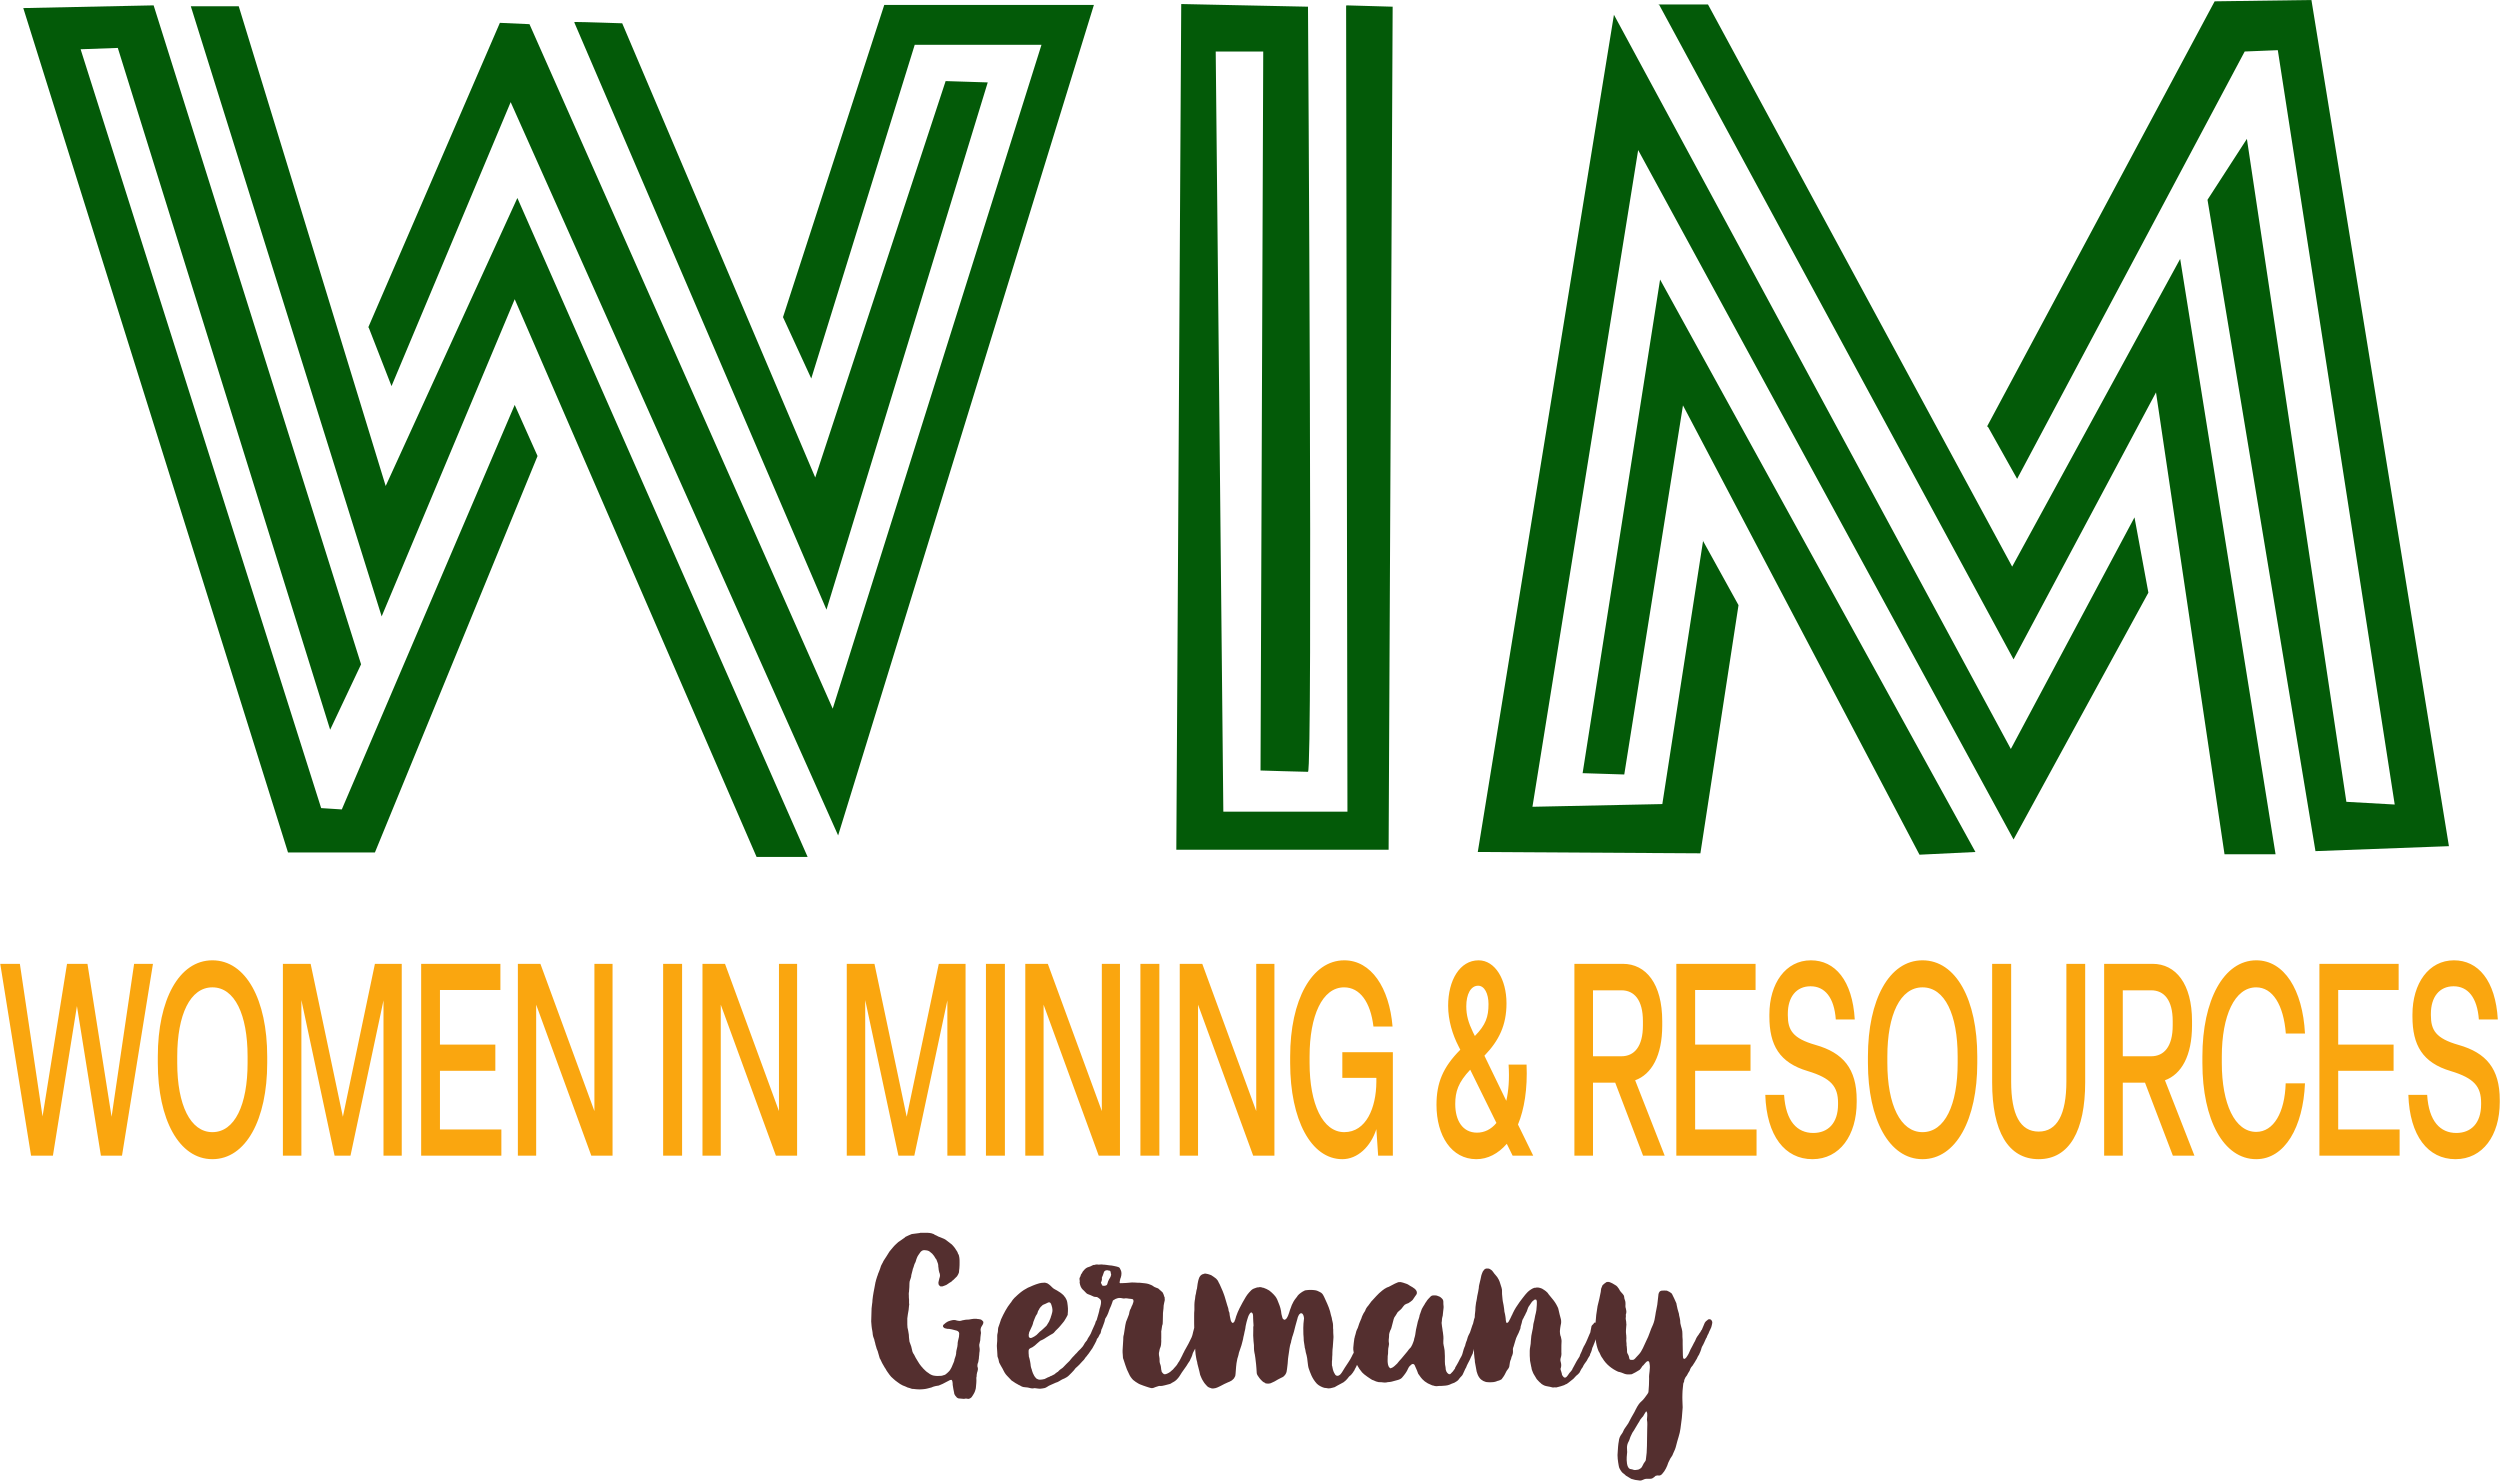
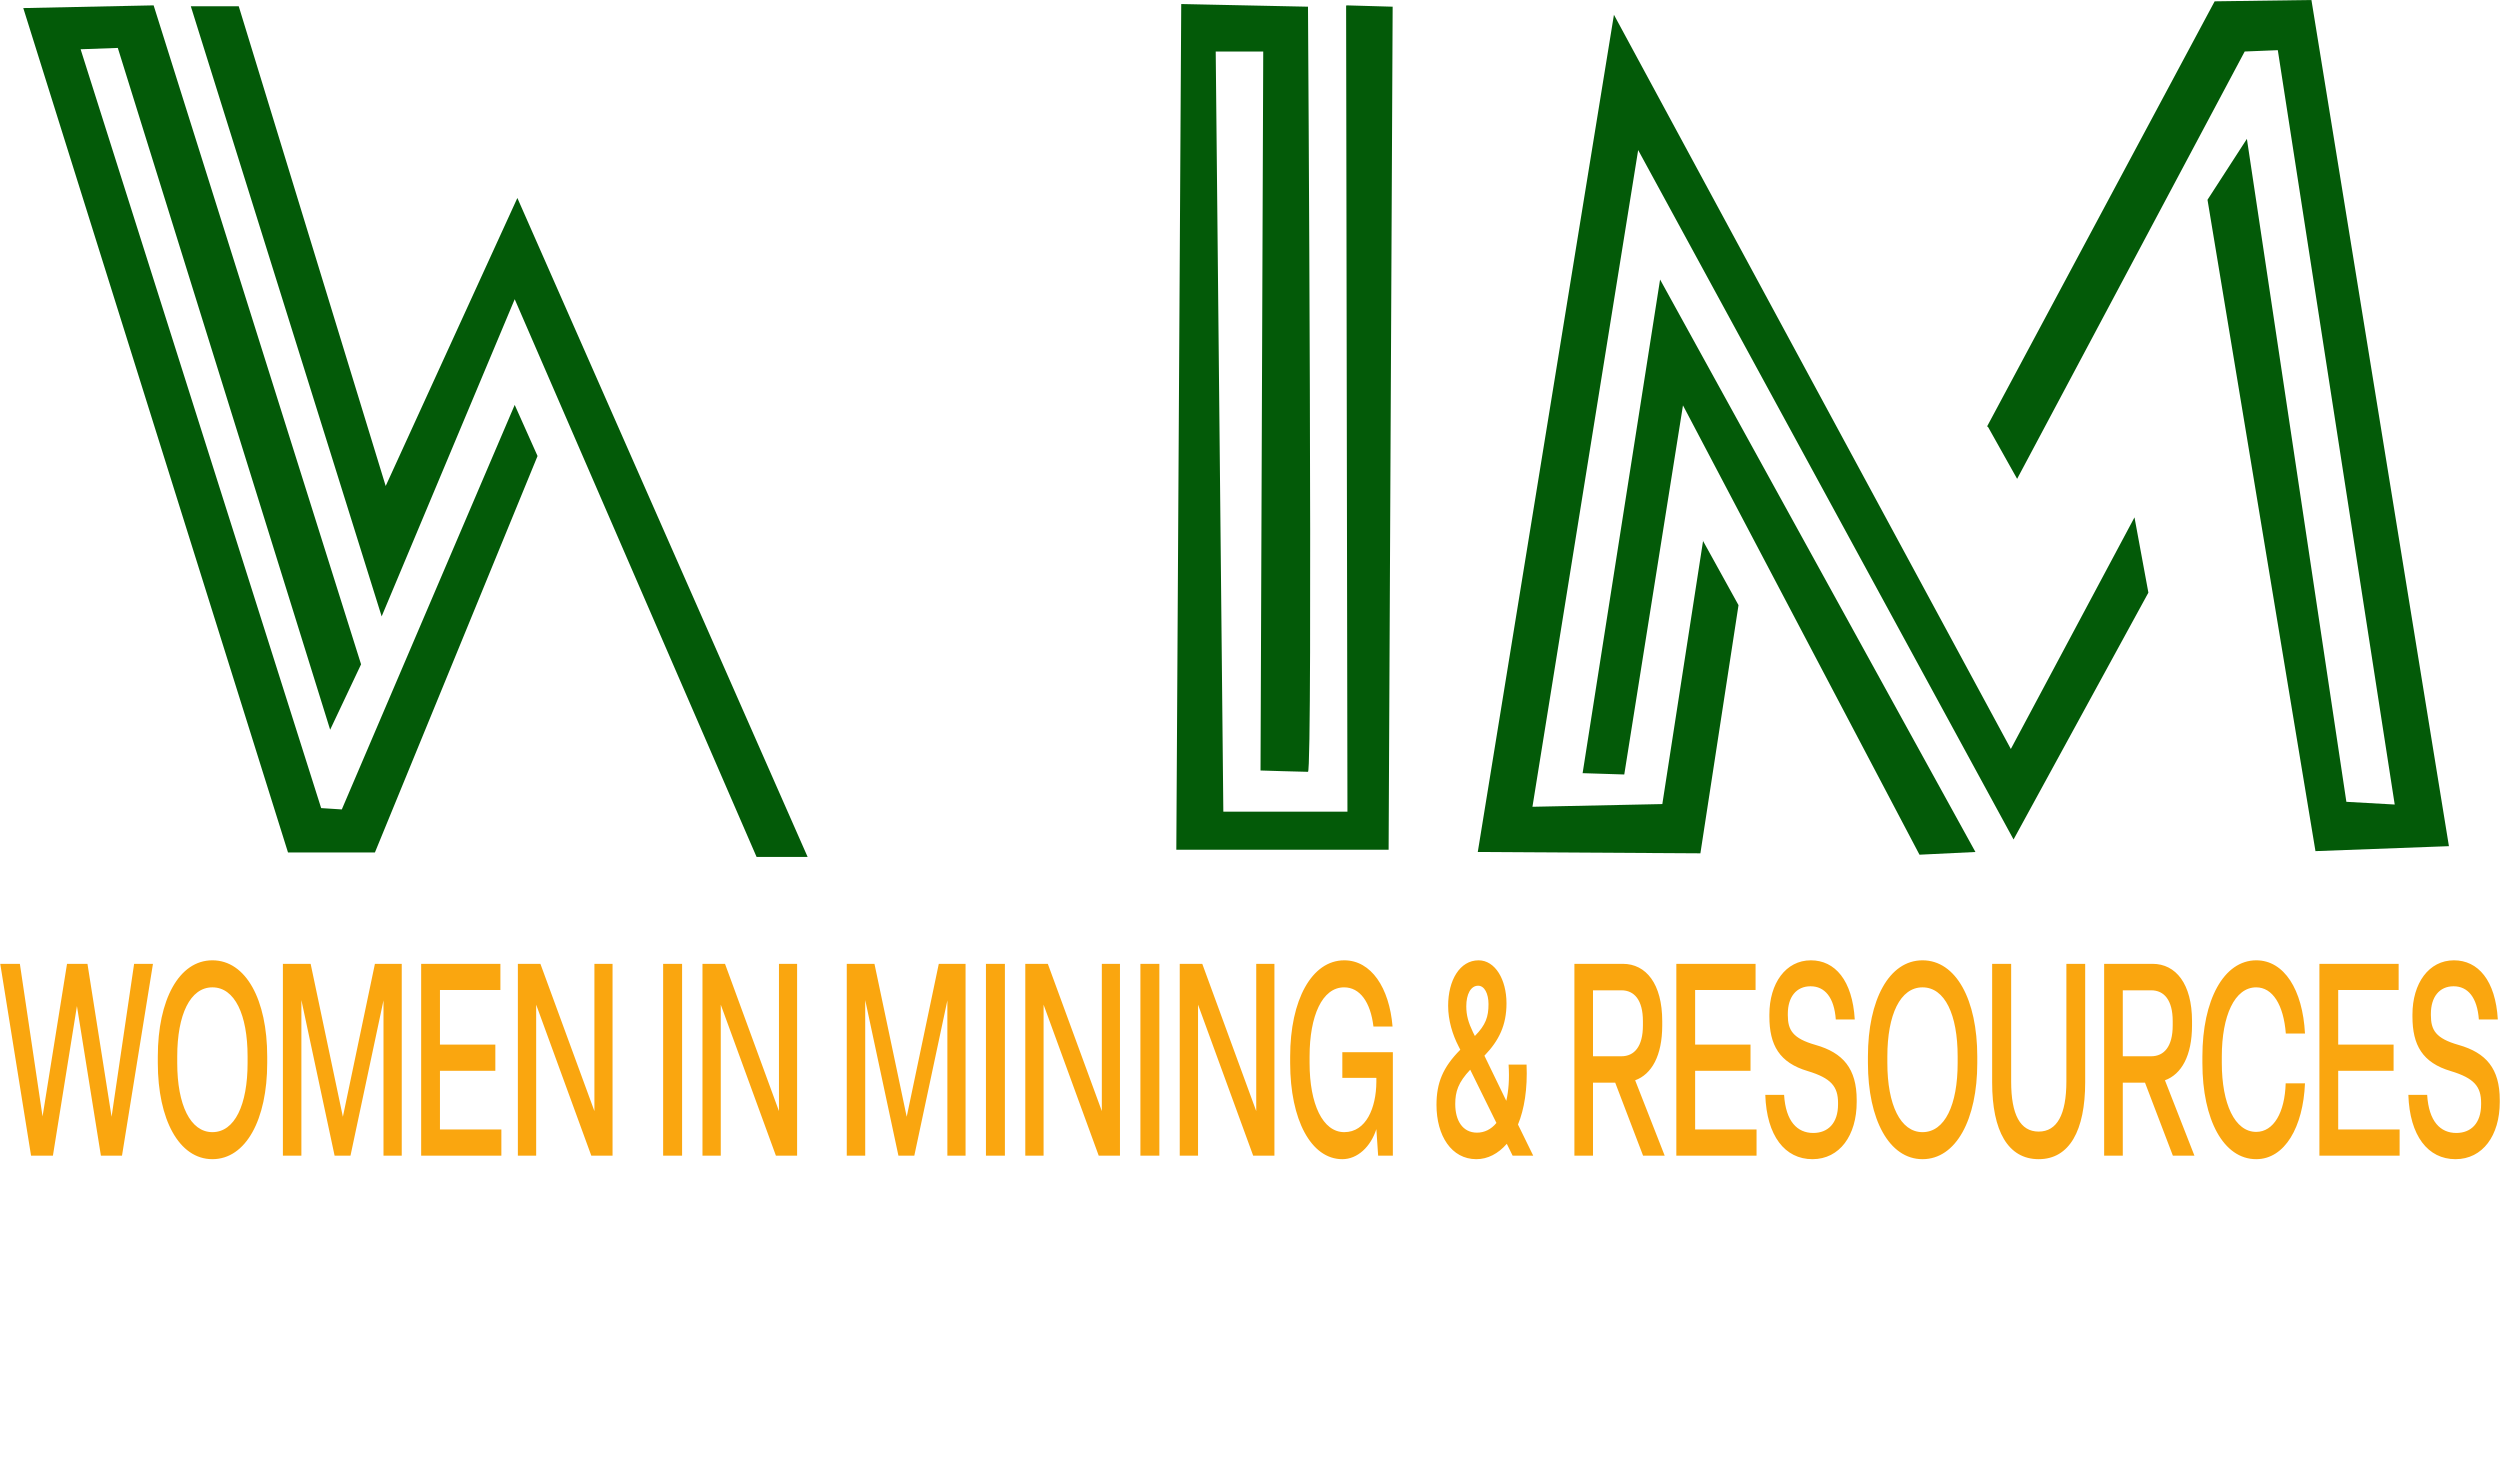
<svg xmlns="http://www.w3.org/2000/svg" xml:space="preserve" width="797px" height="472px" version="1.0" style="shape-rendering:geometricPrecision; text-rendering:geometricPrecision; image-rendering:optimizeQuality; fill-rule:evenodd; clip-rule:evenodd" viewBox="0 0 4892 2897.7">
  <defs>
    <style type="text/css">
   
    .fil0 {fill:#035A08;fill-rule:nonzero}
    .fil2 {fill:#542F2F;fill-rule:nonzero}
    .fil1 {fill:#FAA60F;fill-rule:nonzero}
   
  </style>
  </defs>
  <g id="Ebene_x0020_1">
    <g id="_2362736446496">
      <polygon class="fil0" points="706.2,1300.2 300.2,10.5 45.1,15.8 563.2,1668.4 733.3,1668.4 1051.6,892.5 1006.9,792.5 668.5,1584.2 628.1,1581.6 157.3,96.4 230.1,93.8 645.7,1428.2 " />
      <polygon class="fil0" points="373,12.3 746.5,1206.4 1006.9,585.6 1480.3,1677.2 1580.2,1677.2 1012.1,387.5 754.4,951.2 466.8,12.3 373.9,12.3 " />
-       <polygon class="fil0" points="721.1,640.9 765.8,755.7 999,199.9 1639.9,1635.1 2140.5,9.6 1730.2,9.6 1532,620.7 1587.3,740.8 1789.8,87.7 2037.9,87.7 1629.3,1387 1035.8,47.3 977.9,44.7 720.2,640.9 " />
-       <path class="fil0" d="M1124.4 43c17.5,0 92.9,2.6 92.9,2.6l377.8 889 255.2 -775.9 82.4 2.6 -315.6 1031.9 -493.6 -1149.4 0.9 -0.8z" />
      <path class="fil0" d="M2634.9 10.5l90.3 2.6 -7.9 1650 -415.5 0 9.6 -1655.2 248.1 5.2c0,0 9.7,1497.5 0,1497.5 -9.6,0 -92.9,-2.6 -92.9,-2.6l5.3 -1407.2 -93 0 14.9 1487.8 242.9 0 -2.6 -1577.2 0.8 -0.9z" />
      <polygon class="fil0" points="3331.9,1057.3 3402.1,1184.4 3327.5,1670.1 2891.8,1667.5 3158.3,28.9 3935.1,1465.9 4177.1,1012.6 4204.3,1159.9 3940.4,1643 3205.7,293.7 2998.8,1579 3253,1573.7 3332.8,1058.2 " />
      <polygon class="fil0" points="3096.1,1513.2 3178.5,1515.8 3293.4,793.4 3756.3,1672.8 3865.8,1667.5 3248.6,547.1 3097,1513.2 " />
-       <polygon class="fil0" points="3245.1,8.8 3342.4,8.8 3937.7,1109 4266.5,506.7 4453.2,1671.9 4353.3,1671.9 4219.2,768 3940.4,1290.5 3246,7.9 " />
      <polygon class="fil0" points="3890.4,835.5 3947.4,937.2 4392.8,100.8 4457.6,98.2 4686.4,1574.6 4591.8,1569.3 4397.1,271.8 4320,391 4531.3,1665.8 4792.5,1656.1 4523.4,0 4334,2.6 3888.6,834.6 " />
      <path class="fil1" d="M103.1 2261.8l47 -292.8 46.9 292.8 41.3 0 60.6 -375.4 -36.9 0 -44.1 299.3 -47.2 -299.3 -40 0 -47.9 298.7 -44.4 -298.7 -38.4 0 60.3 375.4 42.8 0zm312.1 6.9c65.7,0 107.3,-77.8 107.3,-188.2l0 -12.8c0,-111 -41.6,-188.2 -107.3,-188.2 -65.3,0 -106.8,77.2 -106.8,188.2l0 12.8c0,110.4 41.5,188.2 106.8,188.2zm0 -52.9c-43.1,0 -68.8,-53.4 -68.8,-135.3l0 -12.8c0,-82 25.4,-135.3 68.8,-135.3 43.8,0 68.9,53.3 68.9,135.3l0 12.8c0,81.9 -25.1,135.3 -68.9,135.3zm174.2 46l0 -304.5 65 304.5 31.1 0 64.6 -303.9 0 303.9 35.7 0 0 -375.4 -52.5 0 -62.7 299.3 -63.1 -299.3 -54.3 0 0 375.4 36.2 0zm391.4 0l0 -51.3 -120.2 0 0 -114.8 108.4 0 0 -51.2 -108.4 0 0 -106.9 118.3 0 0 -51.2 -155.1 0 0 375.4 157 0zm68.1 0l0 -295.5 107.9 295.5 41.6 0 0 -375.4 -35.5 0 0 288.2 -105.7 -288.2 -44.1 0 0 375.4 35.8 0zm285.6 0l0 -375.4 -37.1 0 0 375.4 37.1 0zm75.7 0l0 -295.5 107.9 295.5 41.5 0 0 -375.4 -35.5 0 0 288.2 -105.6 -288.2 -44.1 0 0 375.4 35.8 0zm282.7 0l0 -304.5 65 304.5 31.1 0 64.7 -303.9 0 303.9 35.6 0 0 -375.4 -52.4 0 -62.8 299.3 -63.1 -299.3 -54.2 0 0 375.4 36.1 0zm273.4 0l0 -375.4 -37.1 0 0 375.4 37.1 0zm75.7 0l0 -295.5 107.9 295.5 41.6 0 0 -375.4 -35.5 0 0 288.2 -105.7 -288.2 -44.1 0 0 375.4 35.8 0zm226.6 0l0 -375.4 -37.1 0 0 375.4 37.1 0zm75.7 0l0 -295.5 107.9 295.5 41.6 0 0 -375.4 -35.6 0 0 288.2 -105.6 -288.2 -44.1 0 0 375.4 35.8 0zm282.4 6.9c29.8,0 55.5,-24.3 66.6,-58.8l3.5 51.9 28.8 0 0 -202.5 -98.9 0 0 50.2 66.6 0 0 8c-0.3,50.8 -20,98.3 -62.8,98.3 -42.2,0 -67.9,-55 -67.9,-135.3l0 -12.8c0,-79.7 24.8,-135.3 67.6,-135.3 30.7,0 51.7,28.6 57.4,76.7l37.4 0c-6.3,-76.1 -41.9,-129.6 -94.5,-129.6 -63.7,0 -105.9,77.8 -105.9,188.2l0 12.8c0,111 40.9,188.2 102.1,188.2zm343.8 -67.8c12.4,-30.1 18.8,-69.6 16.8,-117.3l-35.2 0c1.9,28 0,51.3 -4.5,70.9l-42.8 -88.3c28.6,-29.7 43.2,-59.8 43.2,-102.6 0,-46.5 -22.2,-84.1 -54.6,-84.1 -36.8,0 -59.6,39.1 -59.6,88.9 0,28.6 8.6,56.6 20.3,79.2l3.5 6.9c-34.2,34.4 -46.6,65.1 -46.6,107.9 0,60.7 29.5,106.3 78,106.3 22.2,0 42.8,-10.7 59.6,-30.1l11.4 23.2 40.3 0 -29.8 -60.9zm-78 -271.7c12.3,0 20.3,15.3 20.3,36 0,24.9 -5.4,40.8 -26.7,62.4l-3.7 -7.4c-8.9,-18.6 -13.1,-32.8 -13.1,-50.8 0,-23.2 8.6,-40.2 23.2,-40.2zm-2.2 287.6c-28.3,0 -42.6,-23.8 -42.6,-56 0,-24.3 5.8,-42.3 29.3,-67.2l51.3 104.2c-10.4,12.7 -23.7,19 -38,19zm227 45l0 -142.8 43.5 0 54.5 142.8 42.3 0 -57.8 -147.5c32.3,-11.7 53,-48.1 53,-107.3l0 -8.5c0,-73 -31.7,-112.1 -77.1,-112.1l-94.8 0 0 375.4 36.4 0zm0 -323.6l55.6 0c25.3,0 42.1,19.1 42.1,60.3l0 8.5c0,41.2 -16.8,60.3 -42.1,60.3l-55.6 0 0 -129.1zm320.1 323.6l0 -51.3 -120.2 0 0 -114.8 108.4 0 0 -51.2 -108.4 0 0 -106.9 118.3 0 0 -51.2 -155.1 0 0 375.4 157 0zm109.4 6.9c53.3,0 86.6,-46.6 86.6,-111.7l0 -4.2c0,-61.3 -26.6,-92.4 -80.5,-107.7 -44.7,-12.7 -54.3,-29.1 -54.3,-58.2l0 -2.7c0,-32.8 16.5,-53.9 44.5,-53.9 27.8,0 46.3,21.7 49.4,65l37.1 0c-4.5,-76.7 -38.7,-115.8 -85.9,-115.8 -49.2,0 -81.2,45 -81.2,106.2l0 3.8c0,56 19.6,90.4 75.2,106.8 45.6,13.8 59.2,30.2 59.2,62.4l0 2.7c0,37.4 -20.2,56 -48.5,56 -31.1,0 -53.9,-22.3 -57.1,-74.6l-36.8 0c2.6,80.3 38.4,125.9 92.3,125.9zm215.4 0c65.7,0 107.2,-77.8 107.2,-188.2l0 -12.8c0,-111 -41.5,-188.2 -107.2,-188.2 -65.3,0 -106.8,77.2 -106.8,188.2l0 12.8c0,110.4 41.5,188.2 106.8,188.2zm0 -52.9c-43.1,0 -68.8,-53.4 -68.8,-135.3l0 -12.8c0,-82 25.3,-135.3 68.8,-135.3 43.8,0 68.8,53.3 68.8,135.3l0 12.8c0,81.9 -25,135.3 -68.8,135.3zm227.4 52.9c60.3,0 91,-56.1 91,-150.8l0 -231.5 -36.8 0 0 230c0,65.1 -18.4,98.3 -54.2,98.3 -36.2,0 -53.9,-33.2 -53.9,-97.8l0 -230.5 -37.2 0 0 232.1c0,95.2 31.1,150.2 91.1,150.2zm164.6 -6.9l0 -142.8 43.5 0 54.5 142.8 42.2 0 -57.7 -147.5c32.3,-11.7 53,-48.1 53,-107.3l0 -8.5c0,-73 -31.8,-112.1 -77.2,-112.1l-94.8 0 0 375.4 36.5 0zm0 -323.6l55.5 0c25.4,0 42.2,19.1 42.2,60.3l0 8.5c0,41.2 -16.8,60.3 -42.2,60.3l-55.5 0 0 -129.1zm261.1 330.5c56.1,0 91.9,-63 95.5,-148.5l-37.8 0c-1.6,57.1 -23.5,95.1 -57.7,95.1 -41.9,0 -67.3,-55 -67.3,-134.8l0 -12.8c0,-79.7 25.1,-135.3 67.3,-135.3 32,0 53.6,33.9 58,90.4l37.5 0c-4.5,-86.2 -41,-143.3 -95.3,-143.3 -63.7,0 -105.5,77.8 -105.5,188.2l0 12.8c0,111.4 41.5,188.2 105.3,188.2zm280.7 -6.9l0 -51.3 -120.2 0 0 -114.8 108.4 0 0 -51.2 -108.4 0 0 -106.9 118.3 0 0 -51.2 -155.1 0 0 375.4 157 0zm109.4 6.9c53.3,0 86.6,-46.6 86.6,-111.7l0 -4.2c0,-61.3 -26.6,-92.4 -80.6,-107.7 -44.7,-12.7 -54.2,-29.1 -54.2,-58.2l0 -2.7c0,-32.8 16.5,-53.9 44.4,-53.9 27.9,0 46.3,21.7 49.5,65l37.1 0c-4.5,-76.7 -38.7,-115.8 -85.9,-115.8 -49.2,0 -81.2,45 -81.2,106.2l0 3.8c0,56 19.6,90.4 75.1,106.8 45.7,13.8 59.3,30.2 59.3,62.4l0 2.7c0,37.4 -20.2,56 -48.5,56 -31.1,0 -53.9,-22.3 -57.1,-74.6l-36.8 0c2.6,80.3 38.4,125.9 92.3,125.9z" />
-       <path class="fil2" d="M1885.6 2737.8c1.3,0 2.1,0 3.3,-0.5 1.3,0 3.5,0 5.1,0.5 1.7,0.3 3.4,-0.5 4.6,-1.3 0.9,-0.4 1.8,-1.2 2.6,-2.1 1.7,-2.6 3.3,-4.6 4.5,-7.1 1.8,-3 2.7,-6.4 3.5,-9.3 0,-0.9 0.3,-1.3 0.3,-2.2 0.5,-5.8 1.4,-12.1 0.9,-18.5 0,-1.2 0,-2.1 0.5,-3 0,-2.8 0.3,-5.8 1.2,-8.8 0.4,-0.8 0.8,-1.6 0.8,-2.8 0.8,-1.7 0.5,-3.5 0.5,-5.5 -0.5,-0.5 -0.5,-1.7 -0.9,-3 0,-2.2 0,-3 0.4,-5 1.3,-2.5 1.8,-5.5 2.1,-8.5 0.5,-1.7 0.5,-3 0.5,-4.6 0.4,-2.9 0.8,-5.9 0.8,-8.4 0.9,-4.2 0.9,-8 0,-12.2 -0.4,-3.4 -0.4,-3.4 0.4,-6.3 1.3,-4.3 1.7,-7.6 1.7,-11.8 0,-2.5 0.8,-4.2 0.8,-6.8 0.5,-1.2 0.5,-2.5 0,-3.3 0,-1.2 0,-2.1 -0.4,-3.4 -0.4,-2.1 0.4,-4.6 1.2,-6.8 0.5,-0.8 1.4,-1.6 1.8,-2.8 0.4,-0.9 1.2,-2.2 1.7,-3 0.8,-1.7 0.8,-3.4 0.4,-4.7 -0.9,-1.2 -2.5,-2.8 -3.9,-3.7 -1.2,-0.4 -2,-0.9 -3.3,-0.9 -1.2,-0.4 -2,-0.4 -3.3,-0.4 -1.7,-0.5 -3.4,-0.5 -5,-0.5 -2.2,0 -4.3,0 -6.8,0.5 -3.9,0.9 -7.6,1.3 -11.9,1.3 -2,0.4 -4.1,0.9 -6.6,1.2 -1.3,0.5 -2.2,0.5 -3,0.9 -1.7,0.4 -3.4,0.4 -5,0 -2.2,0 -3.8,-0.9 -5,-1.2 -2.2,-0.5 -4.7,-0.5 -6.8,0 -2.5,0.3 -5.5,1.6 -8.4,2.5 -3,1.6 -5.5,3.3 -8,5.8 -0.5,0 -0.8,0.9 -1.3,1.3 -0.8,2.1 -0.8,2.9 0.5,4.2 1.2,1.7 2.8,2.2 4.5,2.5 2.5,0.8 4.3,0.8 6.8,0.8 1.7,0.5 3.4,0.5 5,0.9 3,0.8 6.8,1.6 9.7,2.5 1.3,0.5 2.1,0.9 3,1.8 0.8,0.3 1.3,1.6 1.6,2.8 0,0.9 0.5,2.2 0,3.4 0,2.6 -0.3,5.5 -1.3,8.4 -0.8,3 -1.2,5.1 -1.6,8l0 2.2c0,2.9 -0.9,6.3 -1.7,9.6 -0.8,3 -0.8,3.4 -1.2,6.7l0 1.7c-0.5,2.6 -0.8,5.5 -2.2,8.5 -0.8,1.6 -1.3,3.8 -1.6,6.3 -0.5,1.2 -0.9,2.1 -1.3,3.3 -0.9,1.7 -1.7,3.8 -2.5,5.9 -0.9,1.8 -1.2,3.4 -2.1,4.6 -1.3,2.5 -2.9,5.2 -5.1,7.2 -1.7,1.7 -3.8,3.8 -6.3,5.5 -1.2,0.8 -2.9,1.3 -4.7,1.6 -0.8,0.5 -2,0.9 -3.3,0.9 -5,0.5 -10,0.5 -14.7,-0.4 -0.8,0 -1.3,-0.5 -2.1,-0.5 -0.9,-0.3 -2.2,-0.8 -3,-1.2 -2,-0.8 -3.7,-2.1 -5.9,-3.8 -3.8,-2.1 -6.6,-5.5 -10.1,-8.8 -0.8,-1.3 -2,-2.5 -3.3,-3.8 -2.5,-3 -4.7,-6.3 -6.7,-9.7 -1.7,-2.5 -3,-5 -4.3,-7.1 -1.7,-3 -2.9,-6.4 -5,-8.9 -1.2,-2.1 -1.7,-4.1 -2.2,-6.8 -0.8,-4.1 -2,-8.8 -3.7,-12.5 -1.3,-2.6 -1.6,-4.6 -1.6,-6.3 -0.5,-3.8 -0.9,-7.2 -0.9,-10.6 -0.4,-2.9 -0.9,-5.4 -1.3,-8 -1.3,-4.2 -1.7,-8 -1.7,-12.2l0 -11.8c0.9,-5.4 1.2,-10.9 2.6,-16.8 0.4,-2.5 0.4,-5.5 0.8,-8.4 0.5,-1.6 0.5,-2.9 0,-4.6l0 -6.8c-0.4,-2.9 -0.4,-5.9 -0.4,-8.4 -0.4,-1.6 0,-3.8 0,-5.5 0.4,-1.3 0.4,-2.1 0.4,-3.3 0.5,-5.1 0.8,-9.7 0.8,-15.1 0,-2.5 0.5,-4.2 1.3,-6.4 0.9,-2.5 1.7,-4.6 2.1,-6.8 0,-0.8 0,-2 0.4,-3.3 0.9,-3.3 1.7,-6.3 2.5,-9.7 0,-1.2 0.5,-2.5 0.9,-3 0.8,-2.5 1.7,-4.5 2.1,-6.6 0.4,-1.3 0.9,-2.2 1.2,-3 1.7,-2.5 2.2,-5.5 3,-8 0.5,-0.8 0.8,-2 1.3,-3.3 0.8,-1.7 1.2,-3 2.5,-4.7 1.2,-1.7 2.5,-3.3 3.8,-5.5 0,-0.3 0.4,-0.8 0.9,-1.2 2.5,-2.5 5.3,-3.8 9.2,-3 1.6,0 3.3,0.5 5.1,0.9 1.7,0.5 2.8,1.3 4.2,2.5 1.2,0.8 2.8,2.1 4.1,3.4 2.5,2.5 4.7,5.9 6.8,9.7 0.9,0.8 1.2,1.2 1.7,2.5 0.8,2 1.7,4.7 2.5,6.7 0.4,1.3 0.8,3 0.8,4.6 0,1.4 0,2.5 0.4,3.9 0,2.9 0.8,6.3 1.7,9.6 0.9,1.3 0.9,3.4 1.3,5 0,2.2 -0.4,4.3 -1.3,6.4l-1.2 5.1c-0.5,1.7 -0.9,3.3 -0.5,5 0,1.2 0.5,2.5 1.3,3.3 0.9,0.9 1.7,1.7 2.5,2.2l3.8 0c1.2,-0.5 3,-0.9 4.7,-1.7 2,-0.5 4.2,-1.7 5.8,-3 2.2,-1.6 4.7,-3.3 7.2,-4.6 0.8,-1.2 2.1,-2.2 3.8,-3.4l7.2 -7.1c0.3,-0.5 0.3,-0.9 0.8,-1.3 1.2,-2.1 2.5,-4.2 3,-6.4 0.3,-2.5 0.3,-5.8 0.8,-8 0.4,-4.1 0.4,-8.3 0.4,-12.1 0,-3 0,-5.5 -0.4,-8.4 -0.5,-2.9 -0.8,-5.9 -2.6,-8 -0.4,-1.3 -0.8,-2.1 -1.2,-3.4 -2.1,-2.9 -3.3,-5.5 -5.5,-8.4 -1.7,-2.5 -3.8,-4.3 -5.5,-6.3 -4.1,-3.3 -8,-6.3 -12.1,-9.3 -0.9,-0.4 -2.2,-1.2 -3,-1.7 -2.5,-1.2 -5,-2.1 -8,-3.3 -3.4,-0.8 -5.9,-3 -9.3,-4.2 -0.9,-0.5 -2,-0.8 -2.9,-1.8 -1.3,-0.3 -3,-1.2 -4.6,-1.6 -2.5,-0.4 -4.2,-0.9 -6.7,-0.9l-15.2 0c-0.4,0 -0.9,0.5 -1.8,0.5 -4.5,0.4 -8.8,1.2 -13.3,1.7 -1,0.3 -1.3,0.3 -1.8,0.3 -4.2,1.8 -8.4,3.5 -12.2,5.5l-1.2 1.3c-2.9,2.2 -5.4,3.8 -8.4,5.9 -3,1.6 -5.5,3.8 -8,6.3 -2.2,2.1 -4.2,3.8 -5.9,6 -2.6,2.8 -5.1,6.3 -7.6,9.1 -3.8,6.4 -8,12.7 -11.8,18.5 -1.2,3.5 -3.4,6 -4.7,9.3 -1.2,4.2 -2.8,8.5 -4.5,12.7 -0.5,1.2 -0.8,1.7 -1.3,3 -0.4,1.6 -0.8,3.3 -1.7,5 -0.8,2.5 -1.6,5 -2.5,8 0,1.3 -0.5,2.5 -0.8,3 -0.9,4.5 -1.7,8.8 -2.5,13.4 -0.5,2.5 -0.9,4.2 -1.3,6.7 -0.9,5 -1.7,10.2 -2.2,15.2 0,2.5 -0.3,5.4 -0.8,8.4 -0.9,5.4 -1.2,10.9 -1.2,16.8 0,5.5 -0.5,10.9 -0.5,16.9 0.5,6.3 0.8,12.1 2.2,18.5 0.3,2.1 0.8,4.6 0.8,6.6 0.3,2.7 0.8,4.3 1.7,6.8 0.4,0.9 0.8,2.2 1.3,3.4 0.3,2.1 0.8,3.8 1.6,6.3 0.4,3 1.2,5 2.1,8 0.5,2.5 1.3,4.6 2.1,6.3 0.9,1.7 1.3,3.4 1.7,5 0.8,3.8 2.5,7.7 3.3,11.5 0.5,0.3 0.5,0.8 0.9,1.2 1.3,2.5 2.6,5.5 3.8,8 2.5,3.8 4.2,8 6.8,11.3 2,4.3 5,7.6 7.5,11.4 2.1,2.9 4.2,5.1 7.2,7.6 2.5,2.5 5.8,5 8.8,7.1 3,2.5 6.8,4.7 10.1,6.3 2,0.9 4.2,1.4 6.3,2.5 1.2,0.5 1.7,0.9 2.9,1.4 3,0.8 6,1.6 8,2.5 1.3,0.4 2.6,0.4 3.8,0.4 3.8,0.4 7.6,0.9 11.8,0.9 3.8,0 8,-0.5 11.4,-0.9 0.8,-0.4 1.3,-0.4 2.1,-0.4 3.3,-0.9 6.3,-1.7 9.7,-2.5 1.3,-0.5 2.5,-0.9 3.3,-1.4 2.5,-0.8 5.5,-1.6 8.5,-2 0.8,0 1.6,0 2.8,-0.5 2.7,-1.3 5.5,-2.1 7.7,-3.3 2.1,-1.3 4.1,-2.1 6.3,-3.3 2,-0.9 3.8,-1.8 5.8,-3 0.9,-0.9 2.2,-0.9 3.4,-1.3 1.3,-0.4 2.1,0 2.6,1.3 0.4,1.2 0.8,1.7 0.8,3 0.4,1.6 0.4,3.7 0.4,5.3 0.8,5.5 1.7,11 3,16.5 0,0.8 0,1.3 0.3,1.7 0.9,2.1 2.2,3.8 3.9,5.5 0.8,1.6 2.5,2.1 4.1,2.9 3.5,0.4 6.4,0.4 10.2,0.9zm149.4 -19.8c2.5,0 6.4,-0.9 8.9,-1.3 1.6,-0.4 3.3,-1.2 4.6,-2.1 2.5,-1.6 5,-3.3 8,-4.3 2,-0.8 4.2,-2 6.3,-2.8 0.9,-0.5 2.1,-0.9 2.9,-1.3 1.3,-0.4 2.6,-0.9 3.5,-1.2 2,-0.9 4.1,-2.2 6.2,-3.5 0.9,-0.4 2.1,-1.2 2.9,-1.7 3.4,-1.2 6.4,-2.8 9.3,-4.6 1.7,-1.2 2.9,-2 4.2,-3.4l5 -5c3,-2.9 5.5,-5.8 8,-9.3 1.8,-1.6 3.5,-2.8 5.1,-4.6 3.4,-2.9 5.5,-6.2 8.4,-8.9l2.5 -2.5c1.3,-2 2.6,-3.3 3.8,-5.4 0.5,-0.4 0.5,-0.9 1.3,-1.2 1.2,-1.3 2.5,-3.9 4.2,-5.5 2.2,-3 3.8,-5.5 5,-7.2 1.8,-2.1 3.5,-5 4.7,-7.6 1.3,-2.5 3,-5 4.3,-8 0.3,-0.8 1.2,-2 1.6,-3.4 0.4,-1.6 0.9,-3.3 1.7,-5 0.4,-1.3 1.2,-2.9 1.7,-3.8 0.3,-0.3 2.5,-5 2.5,-5.5 1.3,-3.7 2.1,-4.6 3.8,-8.3 5.5,-12.3 4.7,-15.2 5.5,-18.1 -0.5,-1.7 -2.6,-1.4 -3.8,-2.5 -0.5,-1.4 -3.4,-2.2 -4.7,-1.7 -1.3,0.3 -2.5,1.2 -3.3,2 -1.7,1.3 -3.4,3.5 -4.7,5.5 -0.3,1.7 -1.3,3.3 -1.6,5.1 -0.9,2.5 -4.7,10 -5.5,12.2 -0.4,1.2 -2.5,6.3 -3,7.2 -2.5,4.6 -2.9,5 -5.4,8.8 -0.9,1.6 -1.8,4.6 -3.4,5.8 -0.9,0.9 -1.2,2.2 -2.1,2.5 -1.6,2.7 -4.3,8.1 -6.8,10.2 -2.5,3.3 -6.3,5.9 -8.8,9.3 -0.8,1.2 -2.5,2.5 -3.3,3.3 -1.7,2.2 -3.9,4.2 -5.9,6.3 -2.1,2.2 -3.8,4.7 -5.5,6.7l-2.6 2.6c-2.9,2.5 -5.8,5.9 -8.8,8.9 -2.9,3.7 -6.7,4.5 -10.5,8.8 -0.4,0.8 -1.2,1.7 -2.5,2 -1.7,1.3 -3.8,2.5 -5.5,4.3 -1.2,0.8 -2,1.2 -3.4,1.7 -1.3,0.8 -2.9,1.7 -4.6,2 -0.8,0.8 -2,1.3 -3.3,1.7 -3,0.9 -5.5,3 -8,3.8 -3,0.8 -6.8,1.3 -8.9,1.3 -2.5,0 -4.6,-0.8 -6.8,-2.1l-1.2 -1.2c-1.3,-1.3 -2.5,-3 -3.3,-4.3 -1.8,-3.4 -3.5,-6.7 -4.3,-10 -0.3,-1.7 -0.8,-3.5 -1.7,-5.5 -0.3,-0.9 -0.3,-2.2 -0.8,-3.4 0,-3 -0.8,-5.9 -1.2,-8.9 -0.9,-3.7 -1.3,-7.2 -2.6,-10.5l0 -2c-0.4,-2.7 -0.4,-4.7 -0.4,-7.2 0,-1.3 0,-2.6 0.4,-3.5 0.5,-1.2 1.3,-2 2.6,-2.8 3.4,-1.3 6.2,-3 9.2,-5.5 3,-3 6.3,-5.5 9.7,-8.5 0.8,-0.8 1.6,-1.2 2.9,-1.7 2.2,-0.8 4.2,-2 6.4,-3.3 1.2,-0.8 3,-2.1 3.8,-2.5 3.3,-2.1 4.2,-2.5 8.3,-5.1 2.2,-1.2 4.2,-2 6,-3.7 1.2,-1.3 2.5,-3 3.7,-4.3l3.8 -3.7c0.8,-0.8 4.7,-4.7 5.5,-6 3.3,-4.2 5.5,-6.3 7.2,-8.8 2.9,-4.7 5.4,-8.8 6.3,-10.9 0.3,-0.4 0.3,-0.9 0.8,-1.8l0 -1.6c0.4,-1.7 0,-3.7 0.4,-5.5l0 -5.4c-0.4,-3.4 -0.4,-7.1 -1.2,-11 0,-1.6 -0.9,-3.3 -1.3,-5 -0.4,-1.3 -1.2,-2.1 -1.7,-3.4 -0.8,-1.7 -1.7,-2.9 -3,-4.2 -0.3,-0.5 -0.8,-1.3 -1.2,-1.7 -3.8,-3.8 -8.4,-7.1 -13,-9.6 -1.8,-0.9 -3.4,-1.7 -4.6,-2.5 -1.7,-0.9 -3.5,-2.2 -4.7,-3.5l-3.8 -3.7c-1.7,-1.7 -3.8,-3 -5.8,-4.3 -2.5,-0.8 -4.7,-1.7 -7.2,-1.2 -3,0 -6,0.4 -8.8,1.2 -4.3,1.3 -8.5,2.6 -12.3,4.3 -3.4,1.7 -6.7,2.9 -9.7,4.2 -2.8,1.7 -5.5,3 -8,4.6 -2.5,1.7 -5,3.4 -7.5,5.5 -3,2.5 -6.3,5.4 -9.3,8.4 -1.2,0.8 -1.7,1.6 -2.5,2.5 -1.7,1.7 -3.3,3.8 -4.6,5.9 -0.4,0.9 -1.2,2.1 -2.1,2.9 -3.8,4.7 -7.1,9.8 -10.1,15.2 -1.3,2.6 -2.5,5.1 -4.2,7.9 -1.3,2.7 -2.6,5.5 -3.8,8 -0.8,1.4 -0.8,2.2 -1.3,3.5 -1.2,4.5 -2.9,8 -4.7,13.8 -0.8,3.4 -0.3,7.7 -1.2,10.5 -0.4,1.7 -0.8,3.4 -0.8,5.2l0 5.3c0,3.5 0,6.8 -0.5,10.7 -0.3,2.5 -0.3,5.4 0,8.3 0.5,4.7 0.5,9.3 0.9,14.3 0,0.9 0,2.2 0.4,3 1.2,3 2.1,5.8 2.5,8.8 0,0.9 0.5,2.2 0.9,3 1.6,3.3 4.1,7.5 6.3,11.3 1.7,3 2.5,5.5 4.2,8 1.3,2.2 3,4.2 4.6,5.9 3,3 5.9,6.3 8.9,9.3 0.4,0.3 0.8,0.8 1.3,0.8 2,1.3 4.1,2.5 6.3,4.2 1.7,0.8 2.8,1.7 4.5,2.5 1,0.8 2.2,1.3 3.5,1.8 1.7,0.8 2.8,1.7 4.5,2.5 2.6,0.8 3.5,1.2 5.5,1.2 6,0.5 6,0.5 12.3,2.1 2,0.4 3.7,0.4 5.5,0 1.2,-0.4 2.5,-0.4 3.7,0 4.3,0.4 5.5,0.9 8.4,0.9zm-15.9 -99.8c-2.6,1.2 -5.2,0.4 -6,-2.1 -0.4,-2.5 -0.4,-4.7 0.5,-7.2 0,-0.3 0.3,-1.2 0.3,-1.6 1.3,-2.5 2.2,-5 3.5,-7.5 0.8,-1.7 1.2,-2.7 2.5,-5.5 0.8,-2.5 1.7,-4.2 2,-6.8 1,-2.1 1.8,-4.6 2.6,-6.7 1.7,-4.7 2.5,-5.9 5.1,-9.7 0.3,-1.3 1.3,-3.8 1.6,-5.1 0.9,-2 2.2,-2.9 2.5,-4.5 0.5,-0.5 0.5,-0.9 0.9,-1.3 0.8,-1.7 2.5,-3 3.8,-4.2 0.8,-0.9 1.6,-1.7 2.5,-2.2 3.3,-1.2 6.8,-3 10.1,-4.6 0.9,-0.4 2.2,-0.4 3.4,0 0.4,0.4 0.8,0.8 1.3,1.3 0.3,0.3 0.3,0.8 0.8,1.2 0.4,1.3 0.8,2.6 1.2,3.4 1.3,3.4 1.3,5.5 1.7,8.9 0,2.5 -0.4,5 -1.2,7.1 -0.5,1.7 -0.9,3.8 -1.7,5.5 -0.5,1.7 -0.8,3.4 -1.7,5 -0.8,1.7 -1.3,3.4 -2.1,5 -1.3,2.5 -3,5.2 -4.7,7.7 -0.3,0.3 -0.8,0.8 -1.1,1.2 -4.3,3.8 -7.7,7.6 -12.3,10.9 -2.1,2.2 -4.2,4.2 -6.4,6.4 -2.8,2.1 -5.8,4.1 -9.1,5.4zm231.7 98.1c2.2,0.8 4.2,0.8 6.4,0 2.1,-0.8 3.8,-1.7 5.8,-2.2 2.1,-0.3 3.8,-1.6 6,-1.6 3.3,0.5 7.1,-0.4 10.1,-1.2 3.3,-1 6.2,-1.8 10,-2.6 1.3,-0.4 3,-1.2 3.8,-2.1 4.7,-2.5 7.6,-3.8 12.2,-9.3 3.3,-3.8 4.7,-7.1 7.6,-11.3 2.9,-4.2 5.9,-8.5 8.9,-12.6 2,-3.4 4.1,-6.7 6.6,-10.2 0.5,-0.8 0.9,-2 1.4,-3.3 1.2,-2.2 2.5,-5 3.3,-7.5 0.5,-1.7 0.8,-3.5 1.7,-5.2 1.3,-2 2.5,-5 3.8,-7.1 1.3,-2.5 2.5,-5.5 3.3,-8l1.3 -3.4c0,-1.6 0.9,-2.9 1.2,-4.6l1.3 -3.4c0.4,-0.8 0.4,-0.8 0.4,-1.3 1,-3.7 2.2,-6.6 2.6,-10 0.4,-3 3.4,-9.6 3.7,-11 0,-0.8 1.7,-3.8 1.7,-4.1 1.3,-3.9 2.6,-7.2 3,-10.5 0.5,-3 0.8,-6 0.8,-9.3 0,-1.4 -0.8,-3 -2.5,-4.7 -0.8,-0.8 -3.3,-1.7 -4.6,-0.8 -1.7,0 -2.5,1.3 -2.9,2.1 -2.2,1.7 -3.5,3.4 -4.3,5.9 -0.4,1.6 -1.2,3.3 -1.7,5 -0.3,2.6 -1.2,5.1 -1.6,7.1 -0.4,1.3 -0.4,2.7 -1.4,3.5 -0.8,2.5 -2.5,8 -4.1,14.7 -0.4,2.5 -1.2,5 -1.7,6.8 -0.4,1.2 -0.8,2.5 -1.2,3.3l-6 12.2c-2.1,3.8 -3.8,7.1 -5.8,10.5 -1.3,2.1 -2.5,4.3 -3.3,6.3 -1.3,1.7 -1.8,3.8 -3,6l-3.8 7.5c-0.9,1.3 -1.4,3 -2.5,4.6 -2.6,3 -3.4,6.3 -6.4,9.3 -2.5,2.5 -4.6,5.4 -5.8,6.7 -1.3,0.8 -2.2,1.7 -3,2.5 -3,3 -6.8,5 -10.5,6.3 -1.7,0.5 -3,0.5 -4.3,0 -1.7,-1.3 -3.3,-2.9 -4.2,-4.6 0,-0.4 -0.3,-1.7 -0.3,-2 0,-0.5 -0.5,-1.4 -0.5,-1.7 -0.4,-4.7 -0.8,-8.5 -2.5,-12.3 -0.8,-2 -0.8,-4.2 -0.8,-6.3 0,-2.5 0,-4.2 -0.5,-6.3 -0.8,-2.9 -0.8,-5.1 -0.8,-8 0.8,-2.5 0.8,-4.6 1.3,-6.4 0.3,-1.6 0.8,-2.8 1.2,-3.7 1.7,-3.8 2.1,-8.4 2.1,-12.6l0 -2.2c0,-1.1 -0.4,-2.8 0,-4.1l0 -10.2c-0.4,-2 0,-4.1 0.5,-6.3 0.3,-2.8 0.8,-5 1.2,-8 1.3,-2.8 1.3,-5.5 1.3,-8.3 0,-4.3 0.3,-8 0.3,-12.7 0,-2.5 0,-5 0.5,-8 0.4,-3.3 0.9,-6.8 0.9,-10.5 0.3,-3.4 1.6,-6.8 2.1,-10.1 0.4,-2.1 -0.5,-3 0,-4.7 0,-0.8 -0.5,-2 -1,-2.8 -0.3,-2.2 -1.6,-4.7 -2.5,-6.8 -0.3,-0.9 -0.8,-1.2 -1.1,-1.7 -2.6,-2.5 -5.5,-5 -8,-7.1 -0.9,-0.9 -1.7,-0.5 -2.2,-0.9 -2.5,-1.3 -5,-1.6 -7.1,-3.3 -3,-2.5 -6.4,-3.4 -9.7,-4.7 -4.2,-1.3 -9.3,-1.6 -13.8,-2.1 -2.2,-0.4 -4.7,-0.4 -7.7,-0.4 -2.5,0 -8.8,-0.8 -11.3,-0.5 -3.4,0.5 -6.8,0.5 -10.2,0.9 -5.4,0 -10.1,0.8 -12.6,0.5 -0.4,0 -1.2,-0.9 -1.2,-1.4 0.8,-3.3 0.8,-6.6 2.5,-10 0.9,-2.6 1.2,-5.5 1.2,-8 0,-4.3 -1.7,-6.8 -3.3,-10.1 -1.2,-2.2 -4.2,-2.2 -5.9,-3 -1.6,-0.3 -3.8,-0.8 -5.5,-1.2 -2.9,-0.5 -5.8,-1.3 -9.3,-1.3 -3.7,-0.8 -7.1,-0.8 -10,-1.3l-1.7 0c-3.8,-1.2 -8.4,0.8 -12.2,-0.4 -1.7,0 -3.4,0.4 -4.7,0.9 -1.2,0 -2,0 -2.9,0.3 -3.8,2.2 -7.1,3.5 -11.3,4.7 -3.4,1.6 -6.3,4.6 -8.9,8 -0.9,1.6 -1.7,3.8 -3.4,5.5 -0.8,2.1 -1.2,4.6 -2.5,6.3 -1.3,2.5 0,4.6 0,7.1 0,0.9 -0.3,2.2 -0.3,2.5 0.8,5.5 2.5,10.5 6.2,14 1.8,1.2 2.9,2.9 4.3,4.2 2,2.1 3.7,4.2 6.6,5 3,0.8 5,2.1 8,3.3 2.2,1.3 3.8,1.8 6,1.8 1.7,0 3.7,0 4.5,1.2 2.2,0.8 3,2.5 4.7,3.4 3.8,3.8 0,15.9 -1.2,18.9 -0.9,6.3 -3,11.8 -4.7,18.2 -0.8,2.9 -1.3,5.4 -3.3,9.6 -3.5,9.3 -4.3,14.3 -6,16.5 -1.2,2.5 -1.2,6.2 -0.8,8.8 0.5,1.7 2.5,3.7 5,4.2 3,0.8 2.1,2.5 3.8,1.6 3,-1.3 3.4,-3.8 4.7,-5.8 0.8,-2.1 1.6,-3.5 3,-5.1 1.1,-2.5 1.1,-5.5 2,-8 1.7,-2 3.8,-10 5.1,-12.7 0.8,-1.6 1.2,-3.7 1.7,-6.2 0.3,-1.8 1.2,-3.8 2.5,-5.1 2.5,-3.8 5.5,-11.8 6.7,-16 1.3,-2 4.3,-10.1 5.1,-12.6 0,-0.4 0.8,-2.1 1.2,-3.7 0.8,-0.9 2.1,-1.3 2.6,-1.8 1.7,-0.4 0.8,-0.8 2,-1.2 0.5,0 3.4,-1.7 7.2,-2.2 3.8,0 3.8,0 8,0.9 0.8,0 2.5,0.5 3,0 3.8,-0.9 8,0.8 11.8,0.8 1.7,0 2.8,0.5 4.5,0.9 0.8,0 0.8,2.1 1.3,2.9l0 0.9c0,2.1 -1.6,4.6 -2.1,7.1 -0.9,1.7 -1.7,3 -2,4.2 -0.5,1.8 -1.4,3.8 -2.6,5.5 -0.8,2.1 -1.3,4.3 -1.7,6.3 0,1.3 -0.4,2.5 -0.9,3.8 -2,4.7 -3.3,9.3 -5.3,13.5 -0.5,2 -1,4.2 -1.4,6.3 -1.3,6.4 -1.6,12.2 -2.9,18.5 -1.2,3.4 -1.2,6.7 -1.2,10.2 -0.5,7.1 -0.9,13.8 -1.3,21 0,2.5 0,5.4 0.4,8.4 0,1.7 0.4,3.7 0.4,6.2 0.5,1.3 0.5,2.2 1.3,3.8 1.2,3.4 2,6.8 3.3,10.2 1.7,5.8 4.2,11.3 7.2,17.3 1.7,4.2 4.7,8.3 8,11.7 1.7,1.3 3.3,2.5 5,3.8 3,1.7 5.5,3.8 8.8,5 4.3,1.8 8,3 11.8,4.3 3,0.8 5.5,2 8,2.5zm-92.5 -199.9c-0.4,0 -1.3,0 -1.3,-0.4 -1.2,-1.7 -1.7,-3.4 -2.6,-5.1 -0.3,-0.9 0,-1.7 0.5,-2 0.9,-2.2 1.7,-4.7 1.2,-7.2 0,-0.8 0,-2.2 0.5,-2.5 1.7,-3 2.5,-7.2 3.8,-10.1 1.2,-2.2 4.2,-3.4 7.2,-3 0.8,0.4 2,0.8 3.3,0.8 1.2,0 2.2,1.3 2.5,3.3l0 0.9c0.5,1.3 0.5,2.6 0.9,3.8 -0.4,1.3 -0.9,2.5 -1.2,3.8 -1,1.7 -1.4,3.4 -2.7,4.7 -1.6,2.8 -2.8,5.8 -3.7,9.6 -0.4,2.2 -2.6,3 -4.6,3.4 -1.3,0 -2.5,0.4 -3.8,0zm212.9 201.1c2.5,0 5.1,0 7.6,-0.8 2.1,-0.9 4.2,-1.2 6.4,-2.6 0.8,-0.3 2,-1.1 3.3,-1.6 5,-3 10.1,-5 14.7,-7.2 1.8,-0.3 3.4,-1.6 4.6,-2.1 3,-1.2 4.7,-3.4 6.8,-5.4 0.9,-1.7 1.7,-3 2.5,-4.6 0.9,-2.6 1.2,-16.5 2.5,-25.3 0.5,-3 1.3,-5.9 1.7,-8.9 0.5,-1.3 0.8,-2.9 1.3,-4.1 0.8,-2.2 1.2,-4.7 1.7,-7.2 1.6,-4.6 3.3,-9.7 5,-14.8 0.5,-2.5 1.3,-5.5 2.1,-8 0.9,-2.5 1.2,-5.5 1.7,-8 0.8,-3.3 1.7,-6.6 2.2,-10 0.8,-2.6 1.1,-5.1 1.6,-7.1 0,-2.7 0.9,-5.2 1.2,-7.2 0.5,-3.5 1.7,-6.3 2.2,-8.8 0.8,-2.7 1.2,-4.3 2,-6.4 0.5,-2.1 1.8,-3.8 2.6,-5.4 0.4,-0.9 1.2,-1.7 2,-2.6 0.5,-0.4 1.7,-1.3 2.5,-0.4 0,0 0.5,0 0.5,0.4 0.9,0.9 1.3,1.2 1.7,2.6 0.5,2 0.5,5 0.5,7.1 0.3,5 0.3,9.7 0.8,14.7 0,0.8 0,2.1 -0.5,3l0 6.3c-0.3,7.2 -0.3,14.7 0.5,21.8 0.4,2.5 0.4,5.2 0.8,7.7 0,3.8 0,10.5 0.9,14.3 0.3,1.2 0.3,2.5 0.8,3.8 0.4,3.3 1.7,9.7 2.5,19.3 0.5,3.4 0.9,12.2 1.3,17.7 0.4,3.3 3.4,6.6 5.4,9.6 1.8,2.2 3.5,4.2 5.5,5.9 1.7,1.8 3.8,2.6 5.5,3.4 0.4,0.9 0.8,0.9 0.8,0.9 4.7,0.8 8.8,0.8 12.3,-1.3 2,-0.9 3.7,-1.7 5.4,-2.5 4.6,-2.6 8.4,-5.1 13.1,-7.2 1.2,-0.4 2.8,-1.3 4.2,-2.2 2.1,-1.6 4.1,-4.1 5.4,-7.1 0.4,-1.2 1.2,-2.5 1.7,-8 0,-2.5 1.3,-7.5 1.7,-16.8 0,-2 0.5,-4.7 0.8,-7.2 0.5,-2.8 0.9,-5.8 1.3,-8.8 0.4,-4.2 1.7,-10.9 2.1,-13 0.4,-2.2 1.3,-4.2 1.8,-6 0.3,-2.5 0.8,-4.5 1.6,-7 0.4,-2.6 1.2,-4.7 2,-6.8 0.9,-2.5 1.4,-5 2.2,-7.2 1.7,-7.5 3.8,-14.6 5.8,-21.8 0.5,-2.1 1.4,-4.3 1.7,-6.3 0.5,-1.7 1.8,-3.8 2.6,-5.5 0.9,-0.8 1.7,-1.3 2.5,-2.2 1.2,-0.8 3.4,-0.3 4.2,0.9 1.3,1.3 2.2,3.8 2.5,5.5 0,1.3 0.5,2.1 0.5,3 -2.2,15.9 -1.3,23.9 -1.3,31.4 0,2.2 0.5,4.3 0.5,6.4 0,4.3 0.3,8.4 1.2,12.6 0.4,1.3 0.4,3 0.8,5.1 0,1.2 0,2.1 0.5,2.9 0.8,2.5 1.2,5.5 1.6,8 0.4,2.1 1.4,4.6 1.7,6.3 1.7,5 2.2,20.7 4.2,25.7 3,8.4 6.3,19.4 16,29.9 3.8,3.8 10.9,7.2 14.8,8 1.2,0 2.5,0.4 3.8,0.4 2.5,0.8 5,0.8 7.5,0.4 1.7,-0.4 3.8,-0.8 5.5,-1.3 1.3,-0.3 2.1,-0.8 3,-0.8 1.6,-0.9 3.3,-1.7 5,-2.9 4.1,-2.6 8.8,-4.3 12.6,-6.8 7.2,-5 10,-11 11.8,-12.1 2.9,-1.7 4.6,-4.7 6.7,-7.2 0.5,-1.3 1.3,-2.1 2.2,-3.3 1.1,-2.7 2.5,-5.2 3.7,-7.2 2.1,-5.1 4.2,-9.7 6.8,-14 5.4,-9.6 4.1,-12.6 5,-14.3 1.3,-2 2.5,-5 3.8,-7.1 1.3,-2.5 2.5,-5.5 3.3,-8l1.3 -3.4c0,-1.6 0.9,-2.9 1.2,-4.6l1.3 -3.4c0.4,-0.8 0.4,-0.8 0.4,-1.3 0.9,-3.7 2.1,-6.6 2.6,-10l1.2 -8.8c-0.3,-1.3 -1.2,-3 -2,-4.3 -0.9,-1.2 -3.8,-1.7 -5.1,-1.2 -0.9,0.4 -1.7,1.2 -2.6,2 -1.6,1.8 -3.3,3.5 -4.1,5.5 -0.5,1.7 -0.9,3.5 -1.3,4.7 -0.4,2.5 -1.2,5 -1.7,6.8 -2.5,9.6 -3.3,12.1 -3.8,13l-5.5 10.9c-1.7,3.4 -3.7,7.2 -5.9,10.5 -1.2,2.2 -2.5,4.2 -3.3,6.4 -3.3,7.1 -9.3,15.1 -13.5,21.8 -1.3,1.7 -5.8,10.1 -7.6,11.8 -0.9,1.3 -2,2.5 -3.7,3.3 -2.2,1.4 -5.1,1.4 -7.2,-0.8 -0.8,-1.2 -1.6,-3 -2.5,-4.2 -2.1,-4.1 -3,-8.4 -3.8,-13 -0.5,-0.9 -0.5,-1.3 -0.5,-2.1l0 -7.2c0.5,-2.5 0.5,-5.8 0.5,-8.4 0.4,-3.4 0.4,-6.4 0.4,-9.2 0,-3.8 0.4,-7.2 0.8,-10.5 0.5,-6.3 0.8,-12.3 1.3,-18.6l0 -2.5c-0.5,-3.4 -0.5,-10.5 -0.5,-13.5 -0.3,-1.2 -0.3,-1.2 -0.3,-8 0,-5 -2.2,-10 -2.5,-14.3 -0.5,-2.1 -1.3,-4.2 -1.7,-5.9 -0.8,-3 -1.3,-5 -1.7,-7.1 -1.3,-5 -3.4,-9.7 -5.5,-14.8 -1.3,-2.5 -2.5,-5.4 -3.8,-8.4 -0.8,-1.3 -1.3,-3.3 -2.1,-4.6 -0.4,-0.9 -0.4,-1.2 -0.9,-1.7 -1.6,-3.8 -3.7,-6.3 -7.1,-8 -3.3,-1.7 -6.3,-3.3 -10,-3.8 -6,-0.8 -11.5,-0.8 -17.3,0 -1.7,0 -3,0.5 -4.2,1.3 -2.5,1.2 -4.7,2.5 -6.8,4.2 -2,1.3 -3.7,3 -5.5,5 -0.8,1.8 -2.5,3.5 -3.7,5.1 -3.4,4.2 -6,8.8 -8,13.5 -1.3,3.3 -2.1,6.3 -3.4,9.2 -1.2,4.3 -2.5,8 -3.7,11 -0.9,2.1 -1.7,3.8 -3,5.8 -0.9,0.8 -1.7,1.7 -3,2.6 -1.2,0.4 -2.5,0 -3.3,-0.9 -0.4,-0.4 -1.4,-1.2 -1.7,-2 -0.8,-3.9 -2.2,-6.9 -2.5,-10.6 0,-1.6 -0.5,-3.4 -0.8,-5.1 -0.5,-1.6 -0.5,-2.8 -0.9,-4.1 -0.8,-3 -2.1,-6.7 -3.4,-9.7 -1.7,-5 -3.7,-9.7 -6.7,-13.5 -2.2,-2.5 -4.7,-5.5 -7.2,-7.5 -1.3,-1.3 -2.5,-2.2 -4.6,-3.8 -3.4,-2.2 -7.2,-3.8 -11,-5.2 -0.8,0 -1.2,0 -2,-0.3 -3,-1.3 -6,-1.3 -8.5,-0.5l-1.7 0c-1.6,0.5 -3.3,0.8 -5,1.7 -0.5,0 -1.3,0.5 -1.7,0.5 -3.8,1.6 -6.3,4.1 -9.3,7.6 -2.5,2.5 -4.6,5.8 -6.6,8.8 -4.3,7.2 -8.5,14.7 -12.3,22.3 -2.5,5 -4.6,10 -6.7,16 -0.5,2.5 -1.3,4.2 -1.7,5.9 -0.5,1.3 -1.3,2.5 -1.6,4.1 -0.5,0.9 -1.4,1.7 -2.2,2.2 -0.4,0.3 -0.8,0.3 -1.7,0.3 -0.4,-0.3 -0.8,-0.3 -1.3,-1.2 -0.8,-0.8 -1.6,-2.5 -2,-3.8 -0.8,-4.1 -2.2,-9.2 -2.5,-14.3 0,-1.2 -1.3,-2.5 -1.8,-5.5 0,-1.2 -0.4,-3.3 -0.8,-4.5 -0.4,-1.8 -1.2,-3 -1.7,-5.1 -2.5,-8.4 -2.5,-8.4 -5,-16.9 -0.5,-1.3 -0.9,-2.5 -1.3,-3.8 -0.9,-2.5 -1.7,-5 -2.5,-6.7 -2.1,-4.6 -4.2,-9.3 -5.9,-13.4 -0.8,-1.7 -1.6,-3.4 -2.5,-4.7 -0.8,-2.5 -2.6,-4.6 -4.6,-6.7 -3,-2.5 -6.4,-4.6 -9.7,-6.8 -1.3,-0.3 -3,-1.2 -4.6,-1.6 -1.4,-0.4 -2.6,-0.9 -3.9,-0.9 -2.5,-0.8 -4.6,-0.8 -7.1,0.5 -0.9,0 -1.2,0.4 -1.7,0.4 -0.8,0.4 -1.3,0.8 -2.1,1.3 -1.2,0.8 -2.9,2.8 -3.7,4.6 -0.9,2.1 -1.7,4.6 -2.2,6.7 -0.8,3.8 -1.7,8 -2.1,12.7 0,0.8 -0.4,1.6 -0.4,2.9 -1.3,2.9 -1.3,6.7 -2.1,10.1 -1.2,3.3 -1.2,6.8 -1.7,10.5 0,0.4 -0.4,1.3 -0.4,1.7 -0.4,2.9 -0.8,6.2 -0.8,9.2l0 9.7c-0.5,3.8 -0.5,8.8 -0.5,12.3l0 14.3c0,8.8 0.5,18.5 0.5,27.3 0,2 0,4.7 0.4,7.2 0,1.6 0,3.3 0.4,5 0.4,4.6 0.9,9.3 0.9,13.5 0.3,4.6 0.8,9.6 1.6,13.4 0.4,3 1.2,6.4 2.1,9.3 0.4,4.2 1.8,7.6 2.6,11.4 1.2,5 2.5,9.2 3.3,13.8 1.7,4.2 3.4,8.5 5.9,12.2 2.1,3.8 5.1,7.1 8,10.1 2.5,2.2 5.1,3 8,3.8 0.4,0 0.8,0.4 0.8,0.4zm440.2 -4.5c2.9,-0.5 5.8,-0.5 9.2,-0.5 4.6,-0.4 11.4,-0.4 16.1,-2.5 2.8,-1.3 5.3,-2.5 8.3,-3.4 0.5,0 0.8,-0.4 1.7,-0.8 3,-1.7 6.3,-3.5 8.4,-6.8 0,-0.4 0.4,-0.8 0.9,-1.2 1.2,-1.7 2.5,-3 3.8,-4.3 1.7,-1.7 2.5,-2.9 2.9,-4.2 2.5,-4.6 3.8,-9.3 6.3,-13 1.7,-5.1 4.6,-9.6 7.1,-14.8 1.7,-3.8 3.4,-7.9 5.5,-11.8 0.5,-0.8 0.9,-2 0.9,-3.3 1.3,-2.9 1.6,-5.9 2.1,-8.8 0.4,-1.7 0.4,-3.4 1.2,-5.5 1.3,-2.5 2.2,-5.9 3,-8.4 0.8,-2.5 1.7,-5.9 2.5,-8.8 0,-0.8 0.5,-0.8 0.8,-2.1 0,-2.2 0.5,-3.9 1.3,-5.5 0.4,-0.9 2.9,-10.2 3.4,-11.4l0 -1.6c1.3,-3.9 2.5,-7.2 3,-10.5 0.3,-3 0.8,-6 0.8,-9.3 0,-1.4 -0.8,-3 -2.5,-4.7 -0.8,-0.8 -3.5,-1.7 -4.7,-0.8 -1.6,0 -2.5,1.3 -2.9,2.1 -2.2,1.7 -3.4,3.4 -4.2,5.9 -0.5,1.6 -1.3,3.3 -1.7,5 -0.5,2.6 -1.3,5.1 -1.7,7.1 -0.4,1.3 -0.4,2.7 -1.3,3.5 -0.8,2.5 -1.6,5 -5,15.1 -0.8,2.1 -2.1,3.7 -3,5.9 -2.1,3.8 -2.5,9.3 -4.6,13 -0.9,3 -1.7,5.1 -2,7.2 -1.4,2.6 -1.8,4.6 -2.7,6.7 -0.8,3 -1.6,5.9 -2.5,8.9 -0.3,1.6 -1.2,3.3 -2,5 -2.1,3.8 -4.3,7.6 -6,11.4 -2,3.4 -3.8,7.1 -6.3,10.9 0,0.5 0,1.3 -0.3,1.7 -1.4,2.1 -3,3.8 -4.3,5.9 -0.9,0.9 -3.7,3.7 -4.6,4.7 -0.4,0.3 -2.6,1.6 -5.1,-1 -1.7,-1.6 -4.5,-4.5 -4.5,-12.1 -0.5,-1.7 -0.5,-3.9 -1,-5.5 0,-1.7 -0.3,-3.4 -0.3,-5.5l0 -10.9c0,-3.3 -0.5,-7.1 -0.5,-10.5 -0.4,-2.1 -0.4,-3.8 -0.9,-5.5 0,-0.8 -0.3,-1.3 -0.3,-2.1 0,-0.4 -0.5,-0.8 -0.5,-1.7 -0.8,-3.3 -1.2,-7.1 -0.8,-10.5 0.5,-5.5 0,-10.9 -0.9,-16.4 -0.3,-1.7 -0.8,-3.9 -0.8,-5.5 -0.8,-4.2 -1.2,-8.4 -1.7,-12.7 0,-1.2 0.5,-2.5 0.5,-3.7 0,-2.9 0.4,-5.9 1.2,-8.8 0.5,-0.5 0.5,-1.3 0.5,-1.7 0.3,-4.6 1.2,-9.7 1.7,-15.6l0 -2.5c-0.5,-3 -0.5,-6 -0.5,-9.3 0,-2 -0.9,-4.6 -2.9,-6.3 -1.8,-1.7 -2.6,-2.5 -4.3,-3.4 -0.8,-0.3 -2,-0.8 -3.3,-1.3 -1.7,-0.8 -3.4,-1.2 -5,-1.2l-3.9 0c-2.5,0 -4.6,0.9 -6.3,3 -3,2.9 -5.8,5.9 -8,9.7 -1.3,1.6 -2.1,2.8 -2.9,4.6 -2.1,2.9 -3.7,6.2 -5.5,9.2 -0.4,1.3 -0.9,2.5 -1.2,3.4 -0.9,2.6 -1.7,4.6 -2.5,7.1 -0.5,0.8 -0.9,2.2 -0.9,3.5 -0.4,2.5 -1.3,4.5 -2.1,7.1 -0.9,2.5 -1.7,5.4 -2.2,8.4 -0.8,3.8 -1.6,7.1 -2.5,11 -0.8,3.3 -0.8,7.1 -1.6,10.5 -0.4,1.3 -0.4,2.5 -0.9,3.8 -0.8,2 -1.3,4.6 -1.6,6.6 -0.9,3 -2.2,6 -3.4,8.9 -0.8,1.7 -1.7,3 -2.5,4.6 -2.6,2.5 -5.1,5.5 -7.1,8.5 -3.9,4.5 -7.7,9.2 -11.5,13.8 -2.9,3 -5.8,6.4 -8.3,9.7 -1.7,1.7 -3.4,3.3 -5.5,5.1 -1.3,0.9 -2.5,2.1 -4.2,2.9 -1.3,0.5 -2.2,0.8 -3.5,1.3 -1.2,-0.5 -2,-1.3 -2.5,-2.5 -0.8,-0.8 -1.6,-1.7 -1.6,-3 -0.4,-1.3 -0.9,-2.5 -0.9,-3.8 -0.8,-4.2 -0.3,-8.3 -0.3,-12.6l0 -1.7c0.8,-3.7 0.8,-7.2 0.8,-10.9 0,-3 0.4,-5.9 1.2,-8.9 0.8,-4.2 0.8,-4.2 0,-9.2l0 -3.3c0.5,-3.9 0.8,-7.2 0.8,-11 0.5,-2.5 1.3,-4.7 2.2,-7.2 0.8,-1.3 1.6,-3 2.1,-4.6 1.7,-5.9 2.9,-11.8 4.6,-17.7 0.4,-1.3 0.8,-2.5 1.3,-3.3 1.6,-2.5 3.8,-5.2 5,-7.7 1.3,-2.5 1.6,-2.8 3.3,-4.1 1.3,-1.3 2.6,-2.5 4.3,-3.8 1.2,-1.2 2.5,-2.5 3.3,-3.9 0.9,-1.2 1.7,-2 2.2,-2.8 1.7,-2.2 2.5,-3 5.8,-4.3 1.4,-0.4 2.5,-0.9 3.4,-1.2 3,-1.7 5.1,-3.4 7.6,-5.5 0.8,-0.8 1.7,-1.7 2,-2.5 1.4,-2.2 2.7,-4.2 4.3,-6.3 0.9,-0.9 1.2,-1.7 2.1,-3 1.3,-2 0.8,-4.7 0,-6.7 -0.9,-1.7 -2.1,-3 -3.4,-4.2 -3,-2.1 -5.8,-4.3 -9.3,-5.9 -2.5,-1.7 -5,-3.4 -8,-4.2 -1.6,-0.5 -3.3,-1.3 -5,-1.7 -1.7,-0.8 -3.8,-0.8 -5.5,-1.3 -2.5,-0.3 -4.6,0 -7.1,1.3 -2.5,1.2 -5.5,2.1 -8,3.8 -2.5,1.7 -5.5,2.5 -8,4.2 -1.2,0.4 -2.5,0.9 -3.4,1.2 -3.3,1.7 -6.3,3.5 -9.3,6 -4.1,3.3 -8.3,7.1 -11.6,10.8 -3,3.5 -6,6.4 -9,9.8 -0.8,0.8 -1.7,1.7 -2,2.5 -2.5,2.9 -4.2,6.3 -6.8,8.8 -0.9,0.9 -1.2,2.2 -2,3 0,0.4 -0.5,1.2 -0.9,1.7 -0.8,2.9 -2.5,5.5 -4.3,8 -1.6,3.3 -3.3,6.3 -4.2,10 -0.3,0.5 -0.3,0.8 -0.8,1.7 -3.3,7.6 -3.3,7.6 -6.3,16.9 -0.4,1.2 -1.2,2 -1.7,3.4 -0.3,1.1 -0.8,2 -1.3,3.3 -0.8,3.3 -1.7,7.2 -2.9,10.5 0,1.3 -0.4,2.1 -0.8,3.3 -0.8,6 -1.7,12.3 -2.1,18.2l0 3.8c0.4,3 0.8,5.8 1.3,8.8l0 1.7c0.3,2.5 0.8,5 1.2,7.1 0.4,2.2 0.8,3.9 1.6,5.5 0.9,2.5 2.2,5.5 3.9,8 1.3,2.2 2.5,4.2 3.8,6.3 1.6,2.5 3.8,4.7 5.5,7.2 1.2,1.2 2.5,2.5 4.1,3.8 4.2,3.4 8.5,6.3 13,9.2 1.7,1.3 3.5,2.1 5.2,2.5 1.6,0.8 3.3,1.3 5,2.2 1.6,0.4 3.3,0.8 5,1.3 3.8,0 7.6,0.3 11,0.8 2.5,0 5,0 7.1,-0.8 2.5,0 5,-0.5 7.2,-0.9 4.2,-1.3 8.4,-2.1 12.6,-3.4 1.7,-0.4 3.4,-1.2 5,-2.1 1.3,-0.8 3,-2.1 3.8,-3.4 4.2,-5 8.5,-10.5 11,-16.8 0.9,-1.7 1.7,-3.4 2.9,-4.6 1.3,-1.3 2.6,-2.1 3.8,-3.4 1.7,-1.2 3.8,-1.2 5,0 1,0.8 1.3,1.6 1.8,3 1.2,2.9 2.5,5.4 3.7,8.4 0.5,1.2 0.8,2.1 1.3,3.4 0.4,1.2 0.8,2 1.2,3.3 3.5,5 6.8,10.1 11.5,13.8 0.3,0.5 0.8,0.9 1.6,1.4 1.7,1.3 3.8,2.5 5.9,3.8 3,1.2 5.5,2.5 8.4,3.8 0.4,0.3 1.2,0.3 1.7,0.3 2.5,0.9 4.7,1.4 7.2,1.4zm226.7 2.5l3.4 0c1.3,-0.9 2.5,0.3 3.8,0 1.7,-0.5 3.8,-0.9 5.5,-1.4 1.7,-0.3 5.5,-1.6 6.7,-2 1.6,-0.8 3.8,-0.8 5,-2.1 2.6,-0.9 4.3,-1.7 6.3,-3.4 3,-2.5 6.3,-5.1 10.1,-8 2.2,-2.1 4.2,-4.6 4.7,-5.1 1.2,-1.2 2.5,-2.5 3.8,-3.3 1.7,-1.7 2.5,-2.5 3.3,-3.4 2.1,-4.1 3.9,-8 6.4,-10.9 2,-5.1 5,-8.4 8,-12.7 1.6,-3.3 3.3,-6.3 5.8,-10 0.5,-0.8 0.8,-1.7 0.8,-3 1.3,-2.1 2.2,-4.6 3,-7.1 0.4,-1.7 0.9,-3.4 1.3,-5.1 1.2,-2.1 2.1,-4.6 2.9,-6.8 1.3,-2.5 2.1,-5.4 3,-8l0.8 -2.8c0,-1.8 0.9,-3 0.9,-4.7l1.3 -2.9c0.3,-0.9 0.3,-0.9 0.3,-1.4 0.5,-3.3 1.3,-6.6 1.7,-9.6l0.5 -8.4c-0.5,-1.3 -1.3,-2.5 -2.2,-3.3 -1.2,-1.3 -4.2,-1.8 -5.5,-1.3 -0.3,0.8 -0.8,1.6 -1.6,2.5 -1.7,1.3 -3.4,3 -3.9,5 -0.3,1.8 -0.8,3.5 -0.8,4.6 -0.4,2.5 -1.2,4.7 -1.2,6.4 -0.5,1.3 -0.8,2.5 -1.3,3l-5 11.8c-1.7,3.7 -3,7.1 -5,10.5 -1.3,1.6 -2.2,3.8 -3,5.8 -1.3,1.7 -1.3,3.8 -2.5,6l-3.5 7.5c-0.3,0.8 -0.3,2.5 -1.6,4.2 -2.1,2.6 -3.7,6.3 -5.5,8.8 -2.5,5.1 -5.4,9.8 -7.5,13.9 -0.5,0.4 -0.9,0.9 -0.5,1.7 -1.2,1.3 -2.5,3.4 -3.3,4.2 -3.4,3 -4.2,6.3 -8,10.1 -1.2,1.3 -3,1.7 -4.2,1.3 -1.3,-0.4 -2.2,-1.8 -2.5,-2.1 -0.9,-0.8 -1.7,-2.5 -2.2,-3.4 0,-0.8 -0.3,-1.3 -0.3,-2.1 -0.9,-2.5 -1.3,-5.5 -2.2,-7.2 -0.5,-1.6 -0.5,-2.9 0.4,-4.6 0.9,-3.3 0.9,-6.7 -0.4,-11.3 -0.8,-2.2 -0.8,-5 0,-7.7 1.3,-3.7 1.7,-7.5 1.3,-11.3l0 -6.3c0,-4.2 0,-10 0.4,-15.5 0,-2.2 -0.4,-3.4 -0.8,-5.5 0,-0.9 -0.5,-1.3 -0.5,-2.5 -0.4,-0.9 -0.9,-2.2 -1.2,-3.4 -0.5,-2.6 -0.8,-5.1 -0.8,-8 0.3,-3.8 0.8,-7.6 1.6,-11.8 0.4,-1.6 0.9,-3.3 0.9,-5.5 0,-2.1 0,-3.8 -0.5,-5.9 -1.7,-6.2 -3.4,-12.6 -4.6,-18.5 -0.4,-2.5 -1.3,-4.7 -2.1,-5.9 -2.5,-5.4 -5.8,-10.5 -9.7,-15.1 -2.5,-3 -5,-6 -7.6,-9.3 -0.8,-1.2 -1.2,-2 -2,-2.9 -2.2,-2.1 -4.7,-4.6 -7.2,-5.9 -1.3,-0.4 -2.5,-1.7 -3.3,-2.1 -1.8,-0.9 -3.5,-1.3 -5.2,-1.8 -2.8,-0.8 -5.8,-0.8 -8.8,0l-1.6 0c-1.4,0.5 -2.6,0.9 -3.4,1.4 -4.6,2.5 -8.5,5.4 -11.8,9.3 -0.8,0.8 -1.7,2 -2.5,2.8 -3.8,5.2 -7.6,9.3 -11,14.3 -5,6.8 -9.6,14 -13.5,22.3 -0.3,0.9 -0.8,2.5 -1.6,3.4 -1.7,4.3 -4.2,8.5 -6.3,12.6 -0.9,1.3 -1.7,2.2 -2.9,2.5 -1.3,0 -2.2,-0.3 -2.2,-2.5 -0.4,-1.6 -0.8,-3.7 -0.8,-6.3 -0.5,-2.5 -0.5,-5.4 -1.3,-8.3 -0.8,-3 -1.7,-6.4 -1.7,-10.2 -0.8,-5 -1.2,-9.6 -2.5,-14.3 -0.5,-2 -0.5,-4.2 -0.8,-6.3 -0.9,-5.9 -0.9,-10.9 -0.9,-16.8 -0.4,-1.2 -0.4,-2.5 -0.8,-3.9 -0.8,-2.5 -1.7,-5.3 -2.5,-7.9 -0.8,-2.9 -1.7,-5.4 -3,-8 -0.8,-1.7 -2.1,-3.4 -3,-5.1 -1.1,-1.6 -2.5,-2.9 -3.8,-4.6 -1.2,-1.2 -2.5,-2.9 -3.7,-4.7 -1.3,-2 -3,-4.1 -5.1,-5.3 -0.8,-0.9 -3.7,-2.2 -5,-2.2l-3.8 0c-2.1,0.4 -4.6,2.2 -5.5,4.2 -0.9,0.8 -1.7,2.2 -2,3.3 -0.9,1.8 -1.4,3.9 -2.2,6 -0.8,3 -1.2,5 -1.7,8 -0.8,3.3 -1.6,7.2 -2.5,10.5 -0.4,1.7 -0.8,3.8 -0.8,6.3 -0.8,5 -1.7,10.2 -3,15.5 -0.3,3.5 -1.2,6.8 -1.7,10.2 -0.3,1.6 -0.8,2.5 -0.8,4.1 -0.8,4.7 -1.3,9.8 -1.3,14.4 -0.8,5.4 -1.2,10.6 -1.2,15.1 -0.5,5.5 -0.8,11 -0.8,16.8 -0.5,3 -0.5,5.2 -0.9,7.7 -0.8,5 -0.4,10.1 -0.4,14.6 0,3.8 0.4,13.5 0.4,17 0,9.6 0.9,19.3 1.2,21 0.5,2.5 0.9,5.5 0.9,8.4 1.3,6.2 2.1,12.2 3.4,18.5 0.4,1.7 0.9,2.9 1.2,3.7 1.3,4.3 3.4,7.7 6,10.6 0.8,0.9 3.3,2.9 4.5,3.4 0.8,0.8 2.2,1.2 3.5,1.7 2.8,1.3 5.3,1.6 8.3,1.6l5 0c2.7,0 5.2,-0.3 7.2,-0.8 3.8,-0.8 3.8,-1.7 8,-2.5 1.8,-0.5 3.4,-1.7 5.1,-2.5 2.5,-3.4 5.5,-7.2 7.5,-11.8 1.3,-3 3,-5.9 5.2,-8.5 0.3,-0.4 0.8,-1.2 1.2,-1.7 0.8,-1.6 1.6,-3.3 1.6,-5.8 0.5,-2.2 0.5,-3.8 0.9,-5.9 0.4,-2.6 1.3,-3.8 2.1,-5.9 0.5,-3 1.3,-5.5 2.5,-7.5 1.3,-3.9 1.3,-4.3 1.3,-8.5 -0.5,-3 0,-5.9 1.2,-8.4 1.3,-3.8 2.2,-7.6 3.5,-11.8 0.8,-3.3 2,-6.3 3.7,-9.6 2.1,-3.5 3.4,-7.2 5.1,-11.5 0.8,-0.8 0.8,-2 1.2,-3.7 0,-1.8 0.5,-3.8 1.3,-5.9 0.8,-2.9 1.7,-5.1 2,-8 0.5,-2.1 1.8,-4.2 2.7,-5.5 0.8,-2.1 1.6,-3.7 2.8,-5.5 1.3,-2.5 2.2,-5.4 3.5,-7.2 0.8,-2 1.6,-4.1 2,-5.8 0.8,-2.2 1.7,-4.2 3,-5.5 1.2,-2 3,-4.2 4.2,-6.3 1.6,-2.5 3.8,-3.7 5.9,-5.5 1.2,-0.4 2.1,-0.4 3.4,0 0.8,1.3 1.2,2.6 1.2,3.8l0 2.1c0,3 0,5.5 -0.4,8.4 0,4.3 -0.8,8.5 -1.7,12.3 -0.8,3.3 -1.6,5.8 -2.1,9.7 -0.4,2.9 -1.3,6.3 -2.2,9.6 -0.3,1.7 -0.8,3.4 -0.8,5.5 -0.4,3.3 -0.8,6.7 -1.7,9.7 -1.6,6.3 -2.5,13 -2.8,19.3 0,3.8 -0.5,7.6 -1.3,11.8 -0.5,3 -0.9,5 -0.9,8l0 9.7c0,2.1 0.4,3.8 0.4,5.9 0,2 0,3.7 0.5,5.4 0.8,3.8 1.3,6.8 2.1,10.6 0,0.4 0,0.4 0.4,1.2 0,1.7 0.4,2.5 0.8,4.3 1.3,2.9 2.1,6.2 3.8,8.8 1.3,2 2.5,4.2 3.8,6.3 0.9,1.2 1.2,2.5 2.1,3.4 2.6,2.5 4.6,5.5 7.6,7.5 0.4,0.5 0.8,0.8 1.2,1.3 4.6,3.3 7.1,4.2 11.8,5 3.3,0.5 6.8,1.3 10.1,2.2zm170.5 182.1c2.5,0.5 5.5,-0.8 8,-2 1.7,-0.8 3.3,-1.3 5,-1.3l7.2 0c2.1,0 4.3,-0.4 5.9,-1.7 1.7,-1.3 3.4,-2.1 4.7,-3.8 1.2,-0.8 3.3,-0.8 5,-1.2 0.3,0 0.8,0 1.3,0.4 3.3,0 5.4,-1.2 7.5,-3.9 5,-5.3 9.3,-14.2 11.4,-21.3 0.8,-1.8 1.6,-3.5 2.5,-5.1 1.7,-4.7 5.9,-8 7.1,-13 2.6,-5.1 4.7,-10.2 6,-16 2.5,-11 7.1,-22 8.3,-32.8 2.2,-14.8 3.5,-26.6 4.3,-41.3 0,-3.3 -0.5,-9.7 -0.5,-13.5 0,-4.2 -0.3,-8.8 0,-12.6 0,-8 1.7,-18.2 1.7,-20.7l1.7 -4.1c0,-1.4 0,-2.6 0.8,-4.2 0.9,-2.5 2.6,-5.5 4.7,-7.7 1.3,-2.5 2.9,-5.8 5.1,-8.8 1.2,-2 0.4,-4.6 6.7,-11.3 0.3,-1.3 3.3,-4.7 5.8,-9.7 2.6,-3.3 2.6,-5.9 5.1,-9.3 0.9,-0.8 1.2,-2 1.7,-3.3 1.2,-2.5 2.5,-5.5 3.4,-8.5 0.4,-1.7 0.8,-3.3 1.6,-5 1.7,-2.5 3,-5.5 4.2,-8l3.8 -8.5c0.5,-0.8 0.9,-0.8 1.3,-2 0.4,-1.7 1.2,-3.3 2.1,-5.1l1.6 -2.9c0.5,-0.8 0.5,-1.3 0.5,-1.7 1.7,-3.8 3.4,-6.8 4.7,-10.1 0.8,-3 1.6,-5.8 2,-8.8 0,-1.7 -0.4,-3.4 -1.7,-5 -0.8,-1.3 -3.3,-2.2 -4.5,-1.8 -1.8,0 -2.6,0.9 -3.5,1.8 -2,1.2 -3.7,2.8 -5,5 -0.5,1.6 -1.6,3.3 -2.1,5l-2.9 6.8c-0.5,1.2 -0.8,2.5 -1.7,2.8 -1.3,2.7 -2.6,5.2 -4.3,6.9 -0.8,2 -2.5,3.3 -3.7,5.4 -2.6,3.4 -3.8,8.9 -6.3,12.2 -1.3,2.5 -2.6,4.7 -3.4,6.7 -1.2,2.1 -2.1,4.3 -3.4,6.3l-3.8 8.5c-0.8,1.3 -7.5,15.1 -10.8,8.3 -0.9,-2.5 -0.5,-23.9 -0.9,-26.5l0 -8.8c-0.5,-4.2 -0.5,-8 -0.5,-11.8 0,-3.3 -0.3,-6.7 -1.2,-9.7 -1.3,-3.3 -1.7,-7.1 -2.9,-11.3 0,-7.6 -1.7,-11.8 -2.5,-16 0,-1.3 0,-2.5 -0.5,-3.3 -1.7,-5.5 -3.4,-11.5 -4.2,-16.5l-0.5 -3c-2.5,-6.2 -5.8,-12.5 -8.8,-18.8l-2 -1.7c-1.8,-1.3 -4.3,-3 -6.8,-3.8 -0.4,-0.5 -0.9,-0.5 -1.2,-0.5 -3.5,-0.3 -6.3,-0.3 -9.3,0 -0.9,0 -1.7,0 -2.2,0.5 -3.7,0.8 -5,5.9 -5,8.8 -0.5,5.9 -1.3,11.8 -2.1,18.2 -0.9,6.7 -2.9,13.3 -3.7,20.1 -0.9,6.7 -2.2,13 -4.7,19 -5.1,10 -7.6,21.5 -13.1,31.5 -4.5,9.3 -8.3,20.3 -14.7,26.9l-5.5 5.9c-5,6.3 -7.1,4.6 -11.3,4.3 -1.3,0 -2.5,-4.3 -2.5,-6 -0.5,-2 -1.3,-3.7 -2.1,-5 -2.2,-3 -1.4,-5.5 -1.7,-9.7 -0.5,-2.1 0,-4.1 -0.8,-7.1 0,-3 0,-5.5 -0.5,-8 -0.4,-3 0.5,-6 0,-8.8 0,-1.7 0,-3.4 -0.4,-5.2 -0.8,-5 0,-12.1 0.4,-17.6 0.5,-0.4 0,-1.7 0,-2.5 0,-3 -0.4,-6.3 -0.9,-8.4 -0.8,-2.9 0.5,-5.9 0,-8.4 -0.3,-1.4 0,-2.5 0.5,-3.4 0.9,-3.8 0.4,-6.8 -0.5,-10.1 -1.6,-3.8 -0.3,-7.2 -0.8,-11.8 0,-3.7 -2.5,-6.7 -2.5,-10.9 0,-0.8 -0.4,-2.1 -0.8,-3 -2.2,-3.8 -5.9,-6.3 -8,-10.1l-1.3 -2.5c-2.1,-3 -4.2,-6.3 -8,-8l-5 -3c-2.2,-1.2 -4.7,-2 -6.7,-2.8l-3 0c-0.5,0 -0.8,0 -1.7,0.3 -2.5,1.3 -5.1,3.8 -7.1,5.5 -0.9,0.8 -1.7,2.1 -1.7,3 -0.8,1.7 -1.3,2.8 -1.7,4.2 -0.5,2.1 -0.5,4.1 -0.8,6.3 -1.8,9.3 -3.8,18.9 -6.3,28.1 -0.9,5.2 -1.7,11.8 -2.6,17.3 -0.4,3.4 -0.9,12.2 -2.6,28.7 0.9,14.3 1.4,28.1 6.8,41.2 0.9,1.7 1.2,2.9 2.1,3.7 1.6,3.8 3.4,8 5.9,11 7.2,12.2 18.5,21 30.7,26.5 4.6,0.8 8.8,2.5 13.1,4.3 3.7,1.2 8.4,1.2 12.2,0.8 0.8,0 2.1,-0.5 2.5,-0.8 2.1,-1 4.2,-2.2 5.9,-3 2.9,-1.7 5.4,-3 8.4,-5 0.8,-1 1.3,-1.8 2.5,-3l2.5 -3.8c0.5,-0.8 0.8,-1.3 1.8,-1.7 2.9,-3 4.2,-5.5 7.5,-8 0.5,-0.5 1.3,-0.5 2.2,-0.5 2,-0.3 2.8,3.5 2.8,4.7 2.2,10.5 -1.6,19.8 -0.8,29.5 0,8 -0.4,17.3 -1.2,25.3 0,1.6 -0.8,3.3 -2.2,5 -3.3,4.6 -7.5,10.9 -12.6,15.1 -5.5,4.7 -9.7,14 -12.6,19.8 -4.2,7.5 -8.9,15.2 -12.2,22.3 -2.2,3.8 -4.7,6.3 -6.7,9.7 -2.6,3.3 -3.4,8 -6.3,11.3 -3,3.8 -5.1,8.5 -5.5,14 -1.3,6.3 -1.7,13.5 -2.1,20.1 -1.2,9.3 0.4,19.4 2.1,28.7 0.4,2.1 0.8,3.3 1.7,5 2.1,3.8 4.6,8 8.4,10.1 1.2,0.8 2.5,2.2 3.7,3.4 3.5,2.1 6.8,4.1 10.5,6.3 2.2,0.8 5.2,1.6 7.7,2.1l8.8 1.2zm-7.5 -20.6c-2.6,0.5 -5.1,-0.4 -7.2,-1.2l-4.3 -0.8c-6.6,-3 -6.6,-16.9 -6.3,-23.2 0,-2.1 1.3,-12.2 0.8,-10.5 0,-2.1 0,-5.1 -0.3,-8 0,-3.8 0.8,-7.1 2.5,-10.6 2.1,-3.3 3,-7.2 4.2,-10.5 1.3,-2.9 2.6,-5.5 3.8,-8 4.6,-6.3 7.6,-13 11.8,-19.3 0.4,-0.5 0.8,-0.8 1.2,-1.7 1.3,-1.7 1.8,-4.2 3.5,-5.9 1.1,-1.7 2.8,-3.4 4.6,-5.4 1.7,-3 3.3,-6 5.4,-9 0.4,-0.3 0.8,-0.8 1.3,-0.3 0.3,0 0.3,0.3 0.3,0.8 2.2,3 0.5,11.3 0.5,15.2 1.3,6.3 0.5,12.1 0.5,18.5 -0.5,11.3 0,21.9 -0.5,32.8 0,8.8 -0.8,18.1 -2.1,26.6 0,1.6 -0.9,3.3 -1.7,4.1 -3.7,3.9 -4.7,10.2 -8.3,13 -2.2,1.7 -4.7,3 -7.2,3 -0.8,0.4 -1.7,0 -2.5,0.4z" />
    </g>
  </g>
</svg>